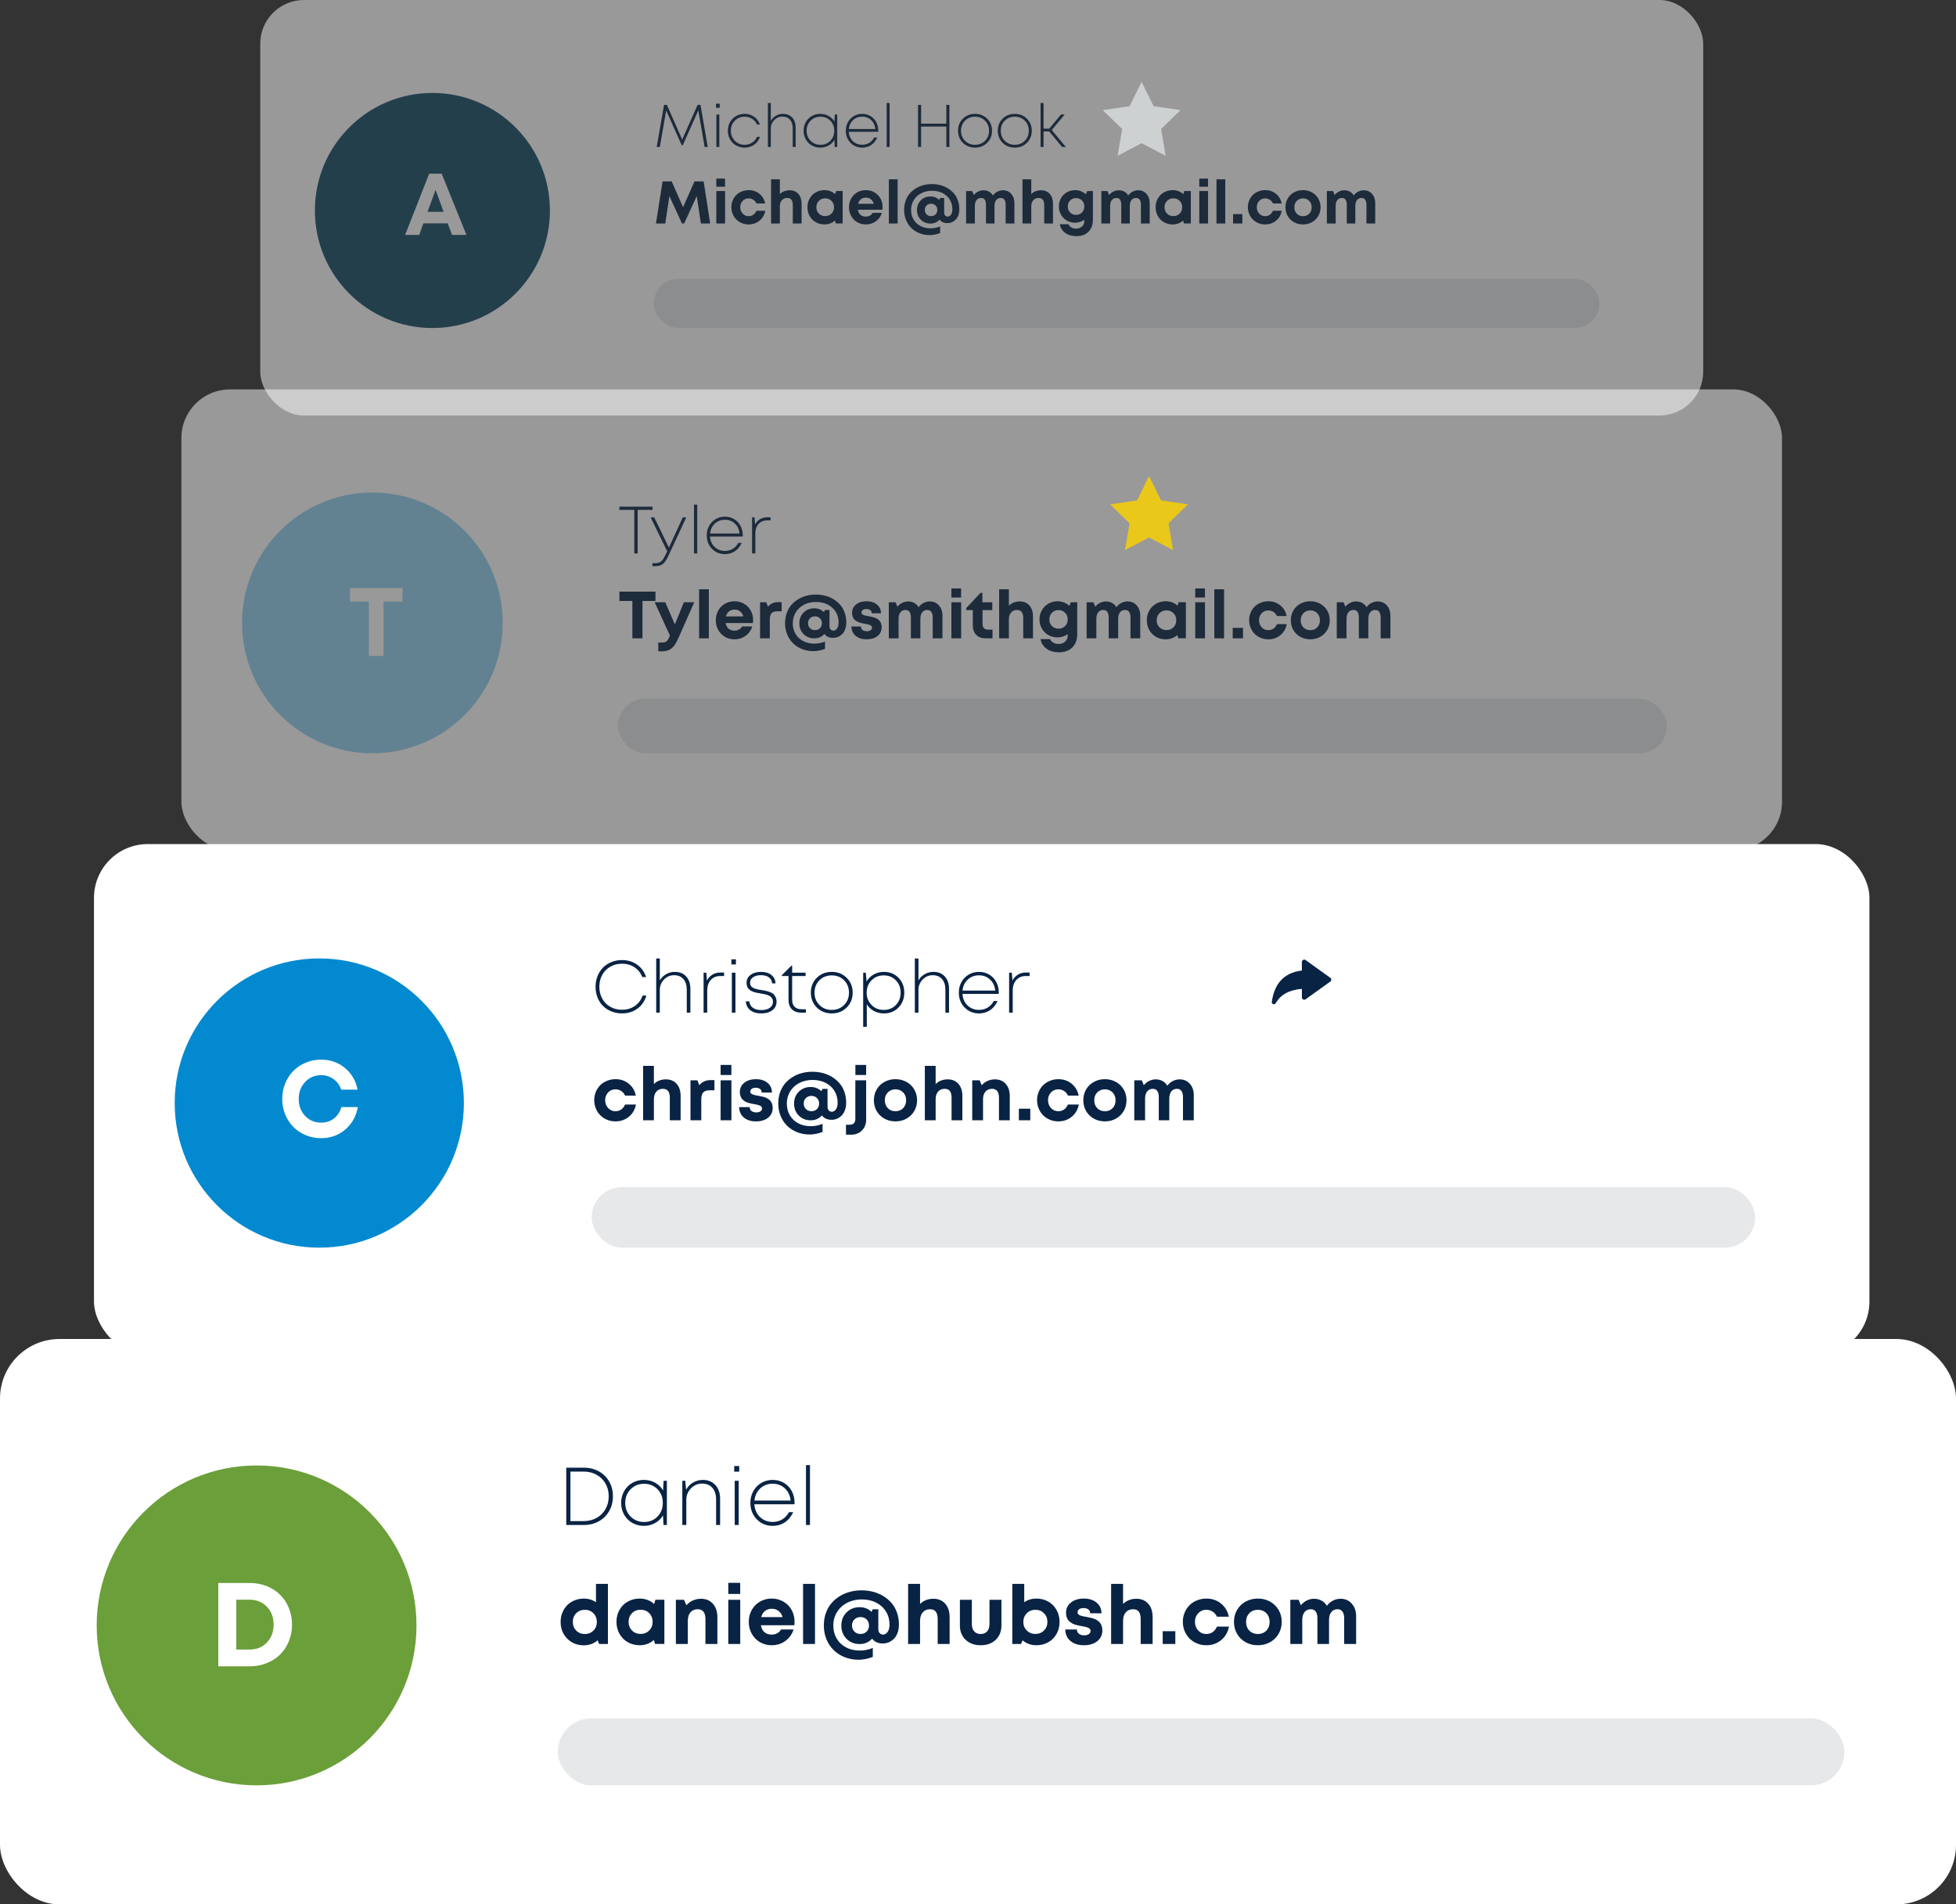
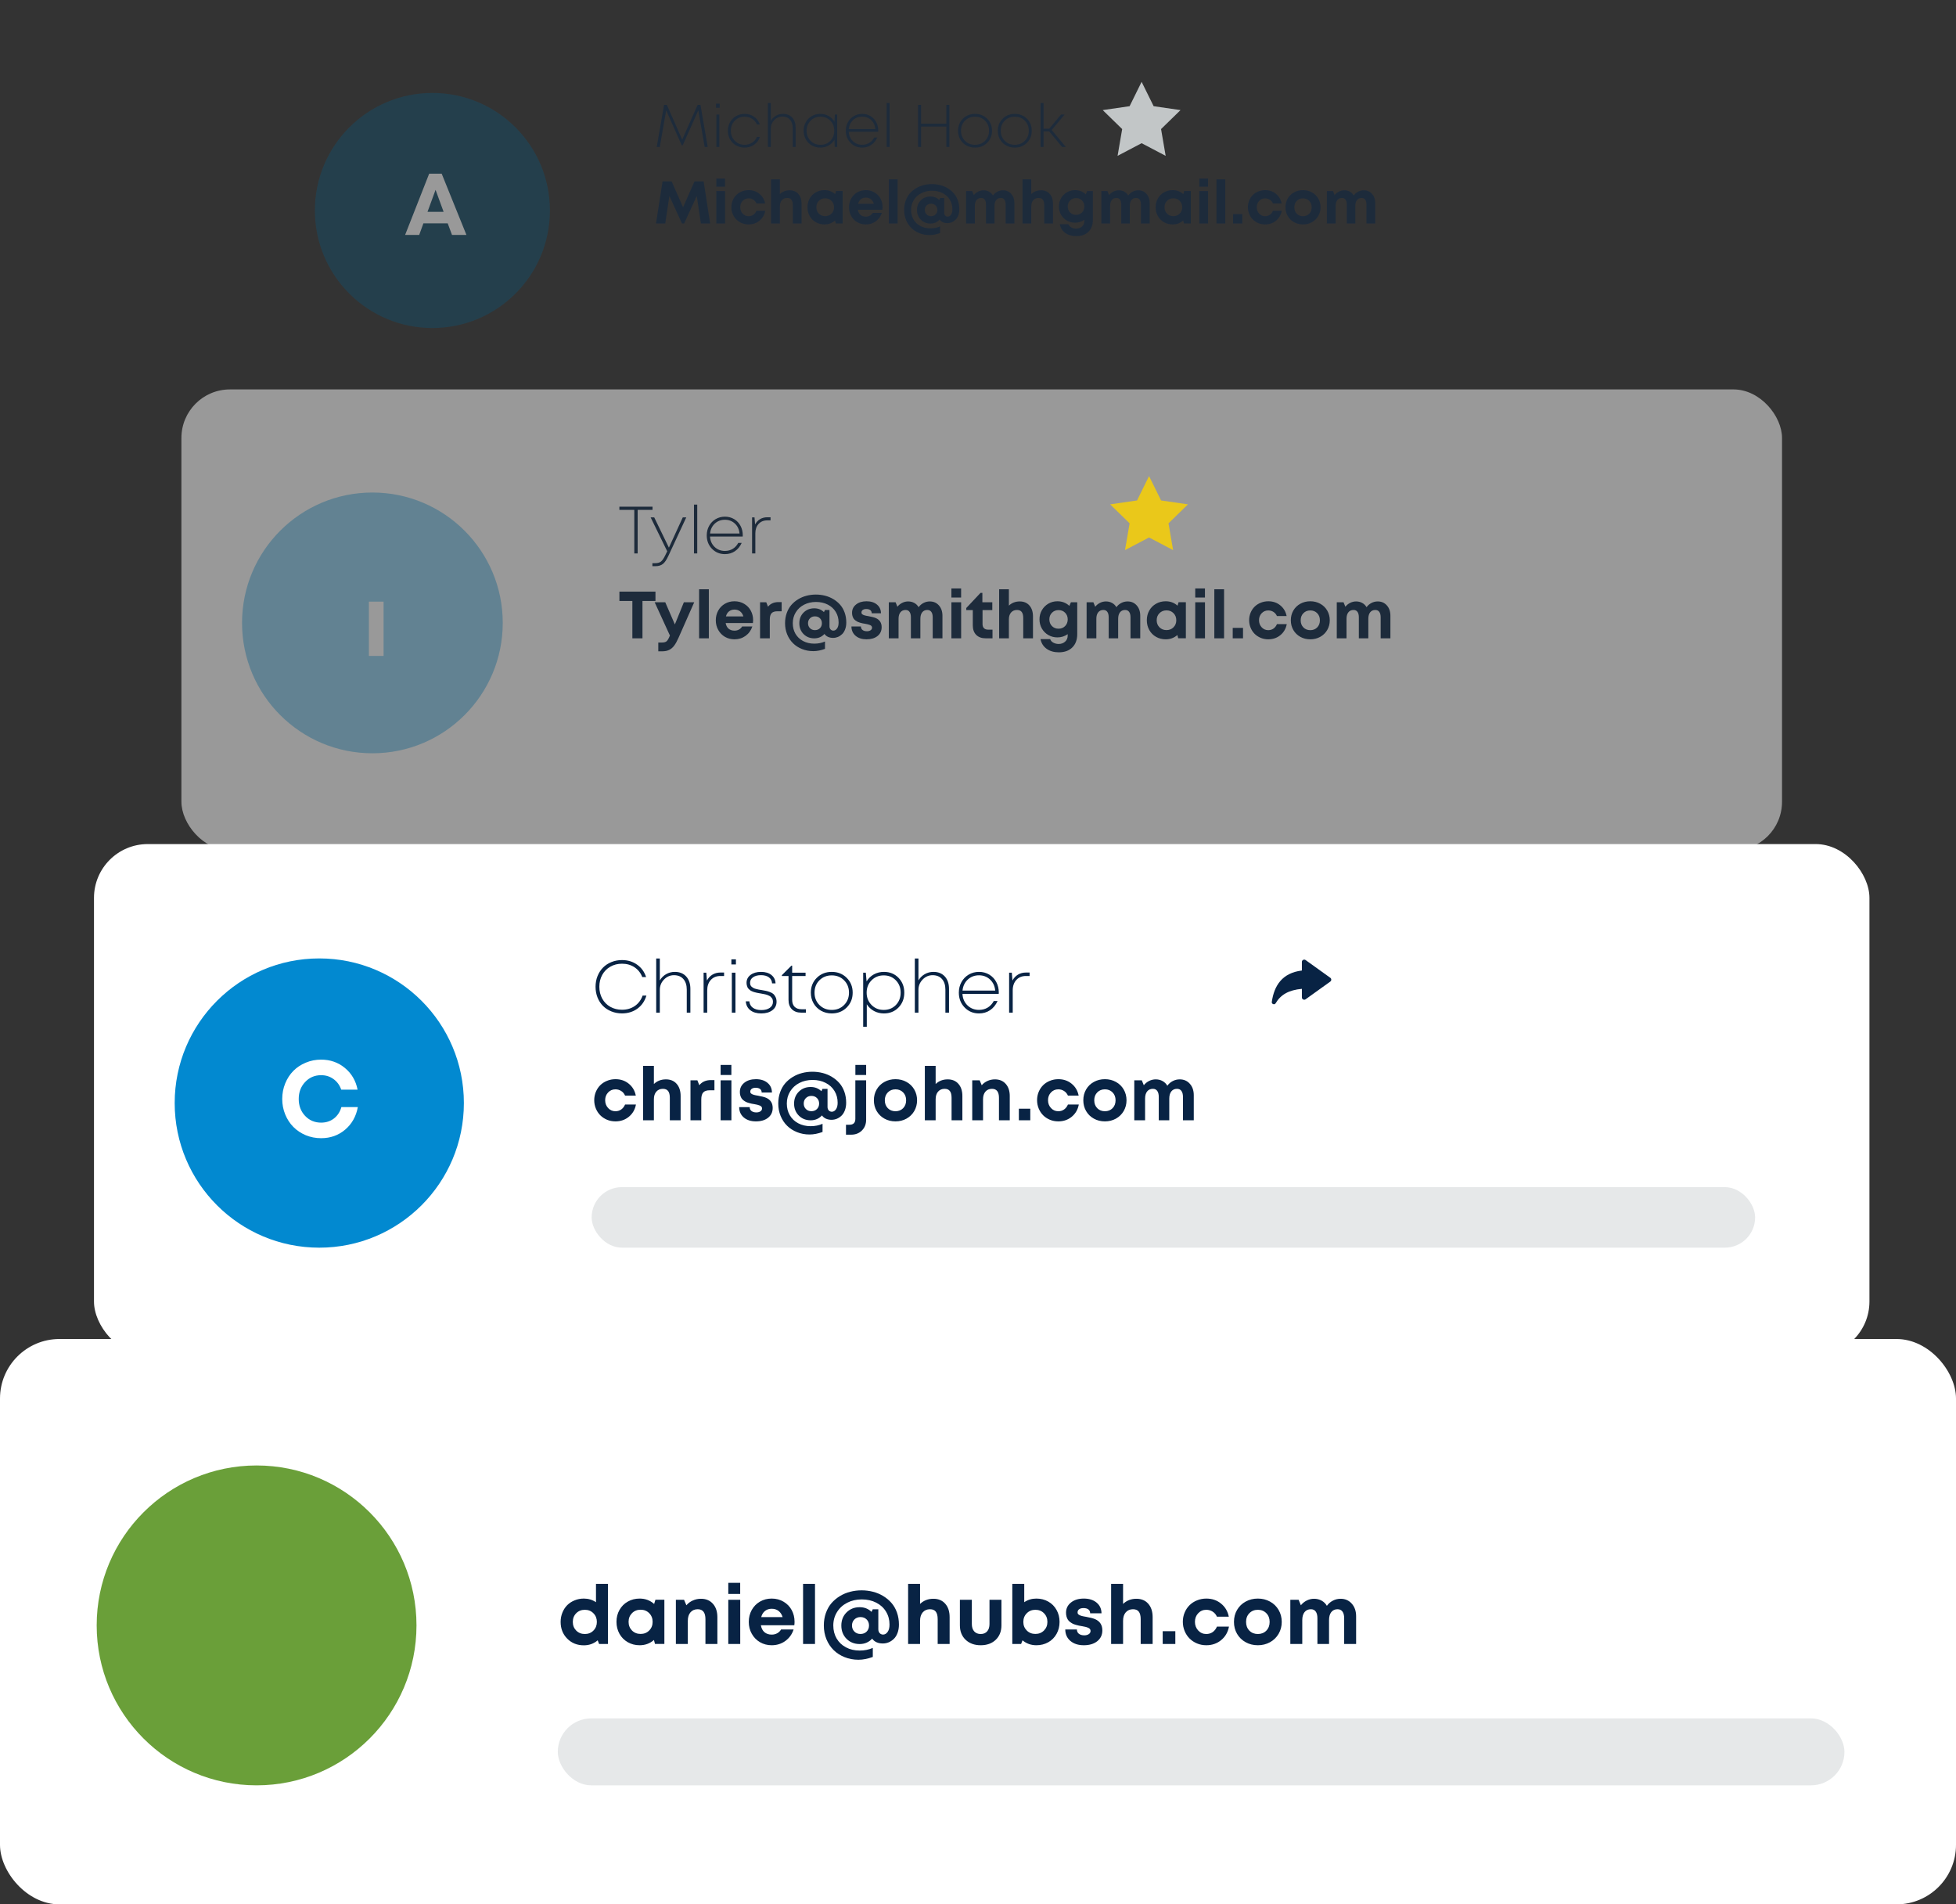
<svg xmlns="http://www.w3.org/2000/svg" width="263" height="256" viewBox="0 0 263 256" fill="none">
  <rect x="0" y="0" width="263" height="256" fill="#333333" stroke="none" />
  <g opacity="0.5">
    <rect x="24.393" y="52.35" width="215.214" height="61.956" rx="6.522" fill="white" />
    <path d="M88.132 79.528V80.789H86.385V85.807H85.027V80.789H83.285V79.528H88.132ZM91.95 80.964H93.342L91.232 85.741C91.03 86.196 90.833 86.55 90.641 86.801C90.451 87.055 90.229 87.243 89.975 87.365C89.721 87.491 89.413 87.554 89.051 87.554H88.513V86.376H88.968C89.277 86.376 89.498 86.319 89.629 86.205C89.763 86.091 89.906 85.848 90.058 85.474L90.076 85.434L88.027 80.964H89.45L90.741 83.941L91.95 80.964ZM93.999 85.807V79.217H95.308V85.807H93.999ZM101.263 83.368C101.263 83.499 101.254 83.628 101.237 83.753H97.572C97.627 84.083 97.759 84.337 97.966 84.515C98.176 84.69 98.44 84.778 98.758 84.778C98.983 84.778 99.185 84.728 99.363 84.629C99.544 84.53 99.684 84.392 99.783 84.217H101.158C100.983 84.746 100.679 85.166 100.247 85.478C99.815 85.788 99.319 85.942 98.758 85.942C98.288 85.942 97.861 85.832 97.475 85.61C97.093 85.385 96.793 85.077 96.574 84.686C96.355 84.295 96.245 83.861 96.245 83.385C96.245 82.907 96.353 82.472 96.569 82.081C96.788 81.689 97.089 81.383 97.471 81.161C97.856 80.939 98.286 80.828 98.758 80.828C99.243 80.828 99.678 80.944 100.063 81.174C100.449 81.402 100.745 81.708 100.952 82.094C101.159 82.479 101.263 82.904 101.263 83.368ZM98.758 81.945C98.469 81.945 98.224 82.025 98.023 82.186C97.822 82.346 97.683 82.571 97.607 82.86H99.954C99.863 82.565 99.714 82.339 99.507 82.181C99.303 82.024 99.053 81.945 98.758 81.945ZM104.669 80.938H105.099V82.172H104.534C104.166 82.172 103.902 82.26 103.741 82.435C103.584 82.607 103.505 82.892 103.505 83.289V85.807H102.196V80.964H103.032L103.264 81.559C103.597 81.145 104.065 80.938 104.669 80.938ZM109.692 79.926C110.124 79.926 110.54 79.977 110.94 80.08C111.342 80.182 111.716 80.338 112.06 80.548C112.408 80.755 112.71 81.006 112.967 81.301C113.224 81.593 113.425 81.943 113.571 82.352C113.717 82.761 113.79 83.203 113.79 83.679C113.79 84.017 113.739 84.322 113.637 84.594C113.538 84.862 113.402 85.08 113.23 85.246C113.06 85.41 112.872 85.535 112.665 85.623C112.457 85.707 112.241 85.75 112.017 85.75C111.763 85.75 111.535 85.704 111.334 85.614C111.132 85.521 110.973 85.389 110.856 85.22C110.492 85.614 110.035 85.811 109.486 85.811C108.908 85.811 108.428 85.62 108.045 85.237C107.666 84.852 107.476 84.369 107.476 83.788C107.476 83.207 107.666 82.727 108.045 82.348C108.428 81.965 108.908 81.774 109.486 81.774C110.003 81.774 110.436 81.945 110.786 82.286L110.918 82.002H111.531V84.191C111.531 84.366 111.58 84.508 111.68 84.616C111.782 84.721 111.906 84.773 112.052 84.773C112.244 84.773 112.409 84.678 112.546 84.489C112.687 84.299 112.757 84.029 112.757 83.679C112.757 83.15 112.63 82.677 112.376 82.26C112.122 81.84 111.763 81.511 111.299 81.275C110.837 81.038 110.311 80.92 109.718 80.92C109.125 80.92 108.591 81.043 108.115 81.288C107.64 81.533 107.267 81.875 106.999 82.313C106.73 82.748 106.596 83.237 106.596 83.779C106.596 84.311 106.717 84.785 106.959 85.203C107.205 85.62 107.546 85.944 107.984 86.174C108.425 86.408 108.925 86.525 109.486 86.525C110.008 86.525 110.489 86.428 110.926 86.236V87.225C110.375 87.43 109.851 87.532 109.355 87.532C108.812 87.532 108.305 87.437 107.835 87.247C107.365 87.06 106.964 86.802 106.631 86.472C106.298 86.145 106.036 85.75 105.843 85.286C105.653 84.819 105.558 84.317 105.558 83.779C105.558 83.289 105.633 82.834 105.782 82.413C105.933 81.99 106.139 81.628 106.399 81.328C106.662 81.027 106.968 80.77 107.319 80.557C107.669 80.344 108.044 80.186 108.444 80.084C108.847 79.979 109.263 79.926 109.692 79.926ZM108.908 84.445C109.083 84.62 109.306 84.708 109.578 84.708C109.849 84.708 110.073 84.622 110.248 84.449C110.423 84.274 110.51 84.051 110.51 83.779C110.51 83.508 110.423 83.286 110.248 83.114C110.073 82.942 109.849 82.856 109.578 82.856C109.306 82.856 109.083 82.943 108.908 83.118C108.733 83.29 108.645 83.511 108.645 83.779C108.645 84.048 108.733 84.27 108.908 84.445ZM116.513 85.942C115.906 85.942 115.416 85.785 115.042 85.47C114.672 85.151 114.485 84.733 114.482 84.213H115.756C115.759 84.42 115.833 84.579 115.979 84.69C116.128 84.801 116.324 84.857 116.566 84.857C116.759 84.857 116.921 84.814 117.052 84.73C117.186 84.645 117.253 84.525 117.253 84.371C117.253 84.292 117.23 84.223 117.183 84.165C117.14 84.106 117.07 84.058 116.973 84.02C116.877 83.979 116.782 83.949 116.689 83.928C116.595 83.905 116.473 83.88 116.321 83.854C116.184 83.831 116.068 83.81 115.975 83.793C115.881 83.772 115.768 83.743 115.633 83.705C115.502 83.667 115.391 83.626 115.301 83.582C115.21 83.536 115.114 83.474 115.012 83.398C114.912 83.323 114.832 83.239 114.771 83.149C114.712 83.055 114.663 82.943 114.622 82.812C114.584 82.68 114.565 82.536 114.565 82.378C114.565 81.92 114.745 81.548 115.104 81.262C115.463 80.973 115.933 80.828 116.513 80.828C117.097 80.828 117.566 80.977 117.919 81.275C118.272 81.57 118.45 81.959 118.453 82.444H117.21C117.207 82.254 117.141 82.111 117.013 82.015C116.887 81.919 116.709 81.87 116.478 81.87C116.277 81.87 116.118 81.913 116.001 81.997C115.887 82.082 115.83 82.194 115.83 82.335C115.83 82.387 115.839 82.435 115.857 82.479C115.877 82.52 115.911 82.556 115.957 82.588C116.007 82.618 116.052 82.644 116.093 82.667C116.137 82.688 116.201 82.71 116.286 82.733C116.373 82.753 116.443 82.769 116.496 82.781C116.551 82.79 116.635 82.805 116.746 82.825C117.215 82.91 117.554 82.997 117.761 83.088C118.284 83.321 118.545 83.73 118.545 84.314C118.545 84.807 118.36 85.203 117.989 85.5C117.618 85.795 117.126 85.942 116.513 85.942ZM125.017 80.85C125.519 80.85 125.927 81.028 126.243 81.384C126.561 81.74 126.72 82.202 126.72 82.768V85.807H125.411V82.987C125.411 82.663 125.348 82.418 125.222 82.251C125.1 82.082 124.92 81.997 124.684 81.997C124.392 81.997 124.163 82.103 123.996 82.313C123.833 82.52 123.751 82.812 123.751 83.188V85.807H122.477V82.987C122.477 82.663 122.416 82.418 122.293 82.251C122.173 82.082 121.997 81.997 121.763 81.997C121.466 81.997 121.234 82.103 121.067 82.313C120.901 82.52 120.818 82.812 120.818 83.188V85.807H119.508V80.964H120.419L120.664 81.564C120.837 81.345 121.05 81.171 121.304 81.043C121.56 80.914 121.829 80.85 122.109 80.85C122.416 80.85 122.692 80.919 122.937 81.056C123.182 81.19 123.375 81.38 123.515 81.625C123.684 81.386 123.9 81.198 124.163 81.06C124.428 80.92 124.713 80.85 125.017 80.85ZM127.924 80.32V79.103H129.229V80.32H127.924ZM127.924 85.807V80.964H129.233V85.807H127.924ZM132.854 84.642H133.45V85.807H132.521C131.99 85.807 131.57 85.653 131.26 85.347C130.954 85.037 130.801 84.614 130.801 84.077V82.015H129.925V81.735L131.838 79.699H132.088V80.964H133.423V82.015H132.11V83.902C132.11 84.138 132.174 84.321 132.302 84.449C132.431 84.578 132.615 84.642 132.854 84.642ZM137.115 80.85C137.66 80.85 138.092 81.031 138.411 81.393C138.732 81.755 138.892 82.246 138.892 82.864V85.807H137.583V83.083C137.583 82.715 137.514 82.442 137.377 82.264C137.243 82.086 137.03 81.997 136.738 81.997C136.408 81.997 136.144 82.111 135.945 82.339C135.75 82.564 135.652 82.872 135.652 83.263V85.807H134.343V79.217H135.652V81.415C136.046 81.038 136.534 80.85 137.115 80.85ZM143.993 80.964H144.843V85.246C144.843 86.002 144.622 86.598 144.181 87.033C143.741 87.471 143.136 87.689 142.369 87.689C141.712 87.689 141.165 87.532 140.727 87.217C140.289 86.901 140.015 86.466 139.904 85.912H141.204C141.274 86.119 141.417 86.28 141.633 86.393C141.852 86.51 142.09 86.569 142.347 86.569C142.688 86.569 142.976 86.465 143.209 86.258C143.443 86.053 143.56 85.779 143.56 85.434V85.251C143.148 85.54 142.687 85.684 142.176 85.684C141.732 85.684 141.325 85.578 140.954 85.365C140.587 85.151 140.296 84.859 140.083 84.489C139.873 84.115 139.768 83.705 139.768 83.258C139.768 82.815 139.873 82.407 140.083 82.037C140.296 81.663 140.587 81.368 140.954 81.152C141.325 80.936 141.732 80.828 142.176 80.828C142.804 80.828 143.339 81.034 143.783 81.446L143.993 80.964ZM142.329 84.515C142.685 84.515 142.98 84.397 143.214 84.16C143.447 83.921 143.564 83.62 143.564 83.258C143.564 82.899 143.447 82.603 143.214 82.37C142.983 82.133 142.688 82.015 142.329 82.015C141.973 82.015 141.678 82.133 141.445 82.37C141.211 82.603 141.095 82.899 141.095 83.258C141.095 83.62 141.21 83.921 141.441 84.16C141.674 84.397 141.97 84.515 142.329 84.515ZM151.612 80.85C152.114 80.85 152.523 81.028 152.838 81.384C153.156 81.74 153.315 82.202 153.315 82.768V85.807H152.006V82.987C152.006 82.663 151.943 82.418 151.818 82.251C151.695 82.082 151.516 81.997 151.279 81.997C150.987 81.997 150.758 82.103 150.592 82.313C150.428 82.52 150.346 82.812 150.346 83.188V85.807H149.072V82.987C149.072 82.663 149.011 82.418 148.888 82.251C148.769 82.082 148.592 81.997 148.359 81.997C148.061 81.997 147.829 82.103 147.662 82.313C147.496 82.52 147.413 82.812 147.413 83.188V85.807H146.104V80.964H147.014L147.26 81.564C147.432 81.345 147.645 81.171 147.899 81.043C148.156 80.914 148.424 80.85 148.705 80.85C149.011 80.85 149.287 80.919 149.532 81.056C149.777 81.19 149.97 81.38 150.11 81.625C150.279 81.386 150.495 81.198 150.758 81.06C151.024 80.92 151.308 80.85 151.612 80.85ZM158.469 80.955H159.449V85.798H158.421L158.307 85.365C157.866 85.75 157.343 85.942 156.739 85.942C156.26 85.942 155.827 85.832 155.439 85.61C155.05 85.388 154.747 85.081 154.528 84.69C154.309 84.296 154.2 83.858 154.2 83.377C154.2 82.898 154.309 82.464 154.528 82.076C154.747 81.685 155.05 81.38 155.439 81.161C155.827 80.939 156.26 80.828 156.739 80.828C157.355 80.828 157.885 81.025 158.329 81.419L158.469 80.955ZM155.898 84.327C156.15 84.578 156.465 84.703 156.844 84.703C157.224 84.703 157.538 84.578 157.786 84.327C158.037 84.076 158.162 83.759 158.162 83.377C158.162 82.994 158.037 82.677 157.786 82.427C157.538 82.175 157.224 82.05 156.844 82.05C156.465 82.05 156.15 82.177 155.898 82.431C155.65 82.682 155.526 82.997 155.526 83.377C155.526 83.756 155.65 84.073 155.898 84.327ZM160.71 80.32V79.103H162.015V80.32H160.71ZM160.71 85.807V80.964H162.02V85.807H160.71ZM163.276 85.807V79.217H164.586V85.807H163.276ZM165.75 85.807V84.406H167.134V85.807H165.75ZM170.527 85.942C170.168 85.942 169.83 85.877 169.511 85.745C169.193 85.611 168.92 85.43 168.693 85.203C168.465 84.975 168.285 84.702 168.154 84.384C168.023 84.066 167.957 83.728 167.957 83.372C167.957 83.016 168.023 82.68 168.154 82.365C168.285 82.05 168.465 81.78 168.693 81.555C168.92 81.33 169.193 81.154 169.511 81.025C169.832 80.894 170.174 80.828 170.536 80.828C171.161 80.828 171.696 81.011 172.143 81.376C172.592 81.738 172.877 82.218 172.997 82.816H171.696C171.591 82.577 171.435 82.391 171.228 82.26C171.021 82.126 170.787 82.059 170.527 82.059C170.174 82.059 169.878 82.186 169.638 82.44C169.402 82.691 169.284 83.003 169.284 83.377C169.284 83.75 169.403 84.067 169.643 84.327C169.882 84.584 170.177 84.712 170.527 84.712C170.793 84.712 171.026 84.642 171.228 84.502C171.429 84.362 171.585 84.162 171.696 83.902H173.014C172.9 84.512 172.614 85.005 172.156 85.382C171.701 85.756 171.158 85.942 170.527 85.942ZM176.18 85.942C175.687 85.942 175.24 85.832 174.84 85.61C174.44 85.388 174.126 85.081 173.899 84.69C173.674 84.299 173.562 83.864 173.562 83.385C173.562 82.901 173.674 82.464 173.899 82.076C174.126 81.685 174.44 81.38 174.84 81.161C175.24 80.939 175.687 80.828 176.18 80.828C176.67 80.828 177.115 80.939 177.515 81.161C177.915 81.38 178.229 81.685 178.457 82.076C178.684 82.467 178.798 82.904 178.798 83.385C178.798 83.864 178.684 84.299 178.457 84.69C178.229 85.081 177.915 85.388 177.515 85.61C177.115 85.832 176.67 85.942 176.18 85.942ZM175.252 84.344C175.494 84.59 175.803 84.712 176.18 84.712C176.556 84.712 176.866 84.59 177.108 84.344C177.35 84.096 177.472 83.776 177.472 83.385C177.472 82.994 177.35 82.676 177.108 82.431C176.866 82.183 176.556 82.059 176.18 82.059C175.803 82.059 175.494 82.183 175.252 82.431C175.009 82.676 174.888 82.994 174.888 83.385C174.888 83.776 175.009 84.096 175.252 84.344ZM185.248 80.85C185.75 80.85 186.159 81.028 186.474 81.384C186.792 81.74 186.951 82.202 186.951 82.768V85.807H185.642V82.987C185.642 82.663 185.579 82.418 185.454 82.251C185.331 82.082 185.152 81.997 184.915 81.997C184.623 81.997 184.394 82.103 184.228 82.313C184.064 82.52 183.982 82.812 183.982 83.188V85.807H182.708V82.987C182.708 82.663 182.647 82.418 182.524 82.251C182.405 82.082 182.228 81.997 181.995 81.997C181.697 81.997 181.465 82.103 181.298 82.313C181.132 82.52 181.049 82.812 181.049 83.188V85.807H179.74V80.964H180.65L180.896 81.564C181.068 81.345 181.281 81.171 181.535 81.043C181.792 80.914 182.06 80.85 182.341 80.85C182.647 80.85 182.923 80.919 183.168 81.056C183.413 81.19 183.606 81.38 183.746 81.625C183.915 81.386 184.131 81.198 184.394 81.06C184.66 80.92 184.944 80.85 185.248 80.85Z" fill="#082344" />
    <path d="M87.738 68.115V68.544H85.737V74.394H85.286V68.544H83.28V68.115H87.738ZM91.805 69.551H92.274L89.857 74.749C89.618 75.268 89.372 75.624 89.121 75.817C88.87 76.013 88.537 76.11 88.123 76.11H87.72V75.707H88.088C88.424 75.707 88.683 75.636 88.867 75.493C89.054 75.35 89.25 75.065 89.454 74.639L89.712 74.105L87.484 69.551H87.965L89.94 73.619L91.805 69.551ZM93.311 74.394V67.835H93.749V74.394H93.311ZM99.871 71.955C99.871 71.993 99.868 72.05 99.862 72.126H95.466C95.501 72.692 95.705 73.156 96.079 73.518C96.455 73.88 96.919 74.061 97.471 74.061C97.865 74.061 98.217 73.968 98.526 73.781C98.836 73.591 99.081 73.326 99.262 72.984H99.726C99.504 73.469 99.199 73.841 98.811 74.1C98.423 74.36 97.976 74.49 97.471 74.49C96.776 74.49 96.196 74.249 95.728 73.768C95.261 73.286 95.028 72.686 95.028 71.968C95.028 71.498 95.135 71.072 95.348 70.69C95.561 70.304 95.854 70.002 96.228 69.783C96.601 69.564 97.016 69.455 97.471 69.455C97.935 69.455 98.351 69.566 98.719 69.788C99.087 70.01 99.37 70.31 99.569 70.69C99.77 71.069 99.871 71.491 99.871 71.955ZM97.471 69.871C96.934 69.871 96.48 70.043 96.109 70.388C95.742 70.732 95.53 71.176 95.475 71.719H99.437C99.385 71.167 99.176 70.722 98.811 70.383C98.446 70.042 97.999 69.871 97.471 69.871ZM103.185 69.534H103.606V69.954H103.155C102.673 69.954 102.286 70.115 101.994 70.436C101.705 70.757 101.561 71.177 101.561 71.697V74.394H101.123V69.551H101.451L101.526 70.506C101.692 70.196 101.915 69.957 102.196 69.788C102.476 69.618 102.806 69.534 103.185 69.534Z" fill="#082344" />
    <circle cx="50.072" cy="83.736" r="17.527" fill="#92D2F1" />
-     <rect opacity="0.1" x="83.088" y="93.926" width="141.031" height="7.337" rx="3.668" fill="#02151F" />
-     <path d="M54.117 79.043V80.878H51.575V88.176H49.601V80.878H47.066V79.043H54.117Z" fill="white" />
+     <path d="M54.117 79.043V80.878H51.575V88.176H49.601V80.878H47.066H54.117Z" fill="white" />
  </g>
  <g opacity="0.5">
-     <rect x="34.991" width="194.019" height="55.854" rx="5.879" fill="white" />
    <path d="M95.488 30.048H94.24L93.684 26.353L91.994 30.036H91.694L90.005 26.357L89.448 30.048H88.201L89.085 24.387H90.313L91.844 27.857L93.38 24.387H94.611L95.488 30.048ZM96.313 25.102V24.004H97.489V25.102H96.313ZM96.313 30.048V25.682H97.493V30.048H96.313ZM100.655 30.17C100.331 30.17 100.026 30.111 99.739 29.992C99.452 29.871 99.206 29.708 99.001 29.503C98.796 29.298 98.634 29.052 98.515 28.765C98.397 28.478 98.338 28.174 98.338 27.853C98.338 27.532 98.397 27.229 98.515 26.945C98.634 26.661 98.796 26.417 99.001 26.215C99.206 26.012 99.452 25.853 99.739 25.737C100.028 25.619 100.336 25.56 100.663 25.56C101.226 25.56 101.709 25.724 102.111 26.053C102.516 26.379 102.773 26.812 102.881 27.352H101.709C101.614 27.136 101.473 26.969 101.286 26.85C101.099 26.729 100.889 26.669 100.655 26.669C100.336 26.669 100.069 26.783 99.853 27.012C99.64 27.238 99.534 27.52 99.534 27.857C99.534 28.194 99.641 28.479 99.857 28.713C100.073 28.945 100.339 29.061 100.655 29.061C100.894 29.061 101.105 28.998 101.286 28.871C101.468 28.745 101.609 28.565 101.709 28.331H102.897C102.794 28.881 102.536 29.325 102.123 29.665C101.713 30.002 101.223 30.17 100.655 30.17ZM106.177 25.579C106.669 25.579 107.059 25.742 107.345 26.069C107.635 26.395 107.78 26.837 107.78 27.395V30.048H106.599V27.592C106.599 27.261 106.537 27.015 106.414 26.854C106.293 26.694 106.101 26.613 105.837 26.613C105.54 26.613 105.302 26.716 105.123 26.921C104.947 27.124 104.859 27.402 104.859 27.754V30.048H103.678V24.107H104.859V26.088C105.214 25.749 105.653 25.579 106.177 25.579ZM112.418 25.674H113.302V30.04H112.374L112.272 29.649C111.874 29.996 111.403 30.17 110.858 30.17C110.427 30.17 110.036 30.07 109.686 29.87C109.336 29.67 109.062 29.394 108.865 29.041C108.668 28.686 108.569 28.291 108.569 27.857C108.569 27.425 108.668 27.035 108.865 26.684C109.062 26.332 109.336 26.057 109.686 25.86C110.036 25.66 110.427 25.56 110.858 25.56C111.414 25.56 111.891 25.737 112.291 26.092L112.418 25.674ZM110.101 28.713C110.327 28.94 110.611 29.053 110.953 29.053C111.295 29.053 111.578 28.94 111.802 28.713C112.028 28.487 112.141 28.202 112.141 27.857C112.141 27.512 112.028 27.227 111.802 27C111.578 26.774 111.295 26.661 110.953 26.661C110.611 26.661 110.327 26.775 110.101 27.004C109.877 27.231 109.765 27.515 109.765 27.857C109.765 28.199 109.877 28.485 110.101 28.713ZM118.674 27.849C118.674 27.967 118.666 28.083 118.65 28.196H115.347C115.397 28.494 115.515 28.723 115.702 28.883C115.891 29.041 116.129 29.12 116.416 29.12C116.619 29.12 116.801 29.075 116.961 28.986C117.124 28.896 117.251 28.773 117.34 28.615H118.579C118.422 29.091 118.148 29.47 117.758 29.752C117.369 30.031 116.922 30.17 116.416 30.17C115.993 30.17 115.607 30.07 115.26 29.87C114.915 29.667 114.644 29.39 114.447 29.037C114.249 28.684 114.151 28.294 114.151 27.865C114.151 27.433 114.248 27.041 114.443 26.689C114.64 26.336 114.911 26.06 115.256 25.86C115.603 25.66 115.99 25.56 116.416 25.56C116.853 25.56 117.245 25.663 117.593 25.871C117.94 26.077 118.207 26.353 118.394 26.7C118.581 27.048 118.674 27.431 118.674 27.849ZM116.416 26.566C116.156 26.566 115.935 26.639 115.753 26.783C115.572 26.928 115.447 27.131 115.378 27.391H117.494C117.412 27.125 117.278 26.921 117.091 26.779C116.907 26.637 116.682 26.566 116.416 26.566ZM119.515 30.048V24.107H120.695V30.048H119.515ZM125.294 24.746C125.683 24.746 126.058 24.793 126.419 24.885C126.782 24.977 127.119 25.117 127.429 25.307C127.743 25.494 128.015 25.72 128.246 25.986C128.478 26.249 128.66 26.565 128.791 26.933C128.923 27.302 128.989 27.7 128.989 28.129C128.989 28.434 128.942 28.709 128.85 28.954C128.761 29.196 128.639 29.392 128.483 29.542C128.331 29.69 128.161 29.803 127.974 29.882C127.787 29.958 127.593 29.996 127.39 29.996C127.161 29.996 126.956 29.956 126.774 29.874C126.593 29.79 126.449 29.671 126.344 29.519C126.015 29.874 125.603 30.052 125.108 30.052C124.587 30.052 124.154 29.879 123.81 29.535C123.468 29.187 123.297 28.752 123.297 28.228C123.297 27.704 123.468 27.271 123.81 26.929C124.154 26.584 124.587 26.412 125.108 26.412C125.574 26.412 125.965 26.566 126.281 26.874L126.399 26.617H126.952V28.591C126.952 28.749 126.996 28.877 127.086 28.974C127.178 29.069 127.29 29.116 127.421 29.116C127.595 29.116 127.744 29.031 127.868 28.86C127.994 28.689 128.057 28.445 128.057 28.129C128.057 27.653 127.943 27.227 127.714 26.85C127.485 26.471 127.161 26.175 126.743 25.962C126.327 25.749 125.852 25.642 125.318 25.642C124.783 25.642 124.302 25.753 123.873 25.974C123.444 26.195 123.108 26.503 122.866 26.898C122.624 27.29 122.503 27.731 122.503 28.22C122.503 28.699 122.612 29.127 122.831 29.503C123.052 29.879 123.36 30.171 123.754 30.379C124.152 30.59 124.603 30.695 125.108 30.695C125.579 30.695 126.012 30.608 126.407 30.434V31.327C125.91 31.511 125.437 31.603 124.99 31.603C124.5 31.603 124.044 31.517 123.62 31.346C123.197 31.178 122.835 30.945 122.535 30.648C122.235 30.353 121.998 29.996 121.824 29.578C121.653 29.157 121.568 28.704 121.568 28.22C121.568 27.778 121.635 27.367 121.769 26.988C121.906 26.607 122.091 26.281 122.325 26.01C122.562 25.738 122.839 25.507 123.154 25.315C123.47 25.123 123.808 24.981 124.169 24.889C124.532 24.794 124.907 24.746 125.294 24.746ZM124.587 28.82C124.745 28.978 124.946 29.057 125.191 29.057C125.436 29.057 125.637 28.979 125.795 28.824C125.953 28.666 126.032 28.465 126.032 28.22C126.032 27.975 125.953 27.775 125.795 27.62C125.637 27.465 125.436 27.387 125.191 27.387C124.946 27.387 124.745 27.466 124.587 27.624C124.429 27.779 124.35 27.978 124.35 28.22C124.35 28.462 124.429 28.662 124.587 28.82ZM134.862 25.579C135.315 25.579 135.683 25.74 135.967 26.061C136.254 26.382 136.398 26.798 136.398 27.308V30.048H135.217V27.506C135.217 27.213 135.161 26.992 135.048 26.842C134.937 26.69 134.775 26.613 134.562 26.613C134.299 26.613 134.092 26.708 133.942 26.898C133.795 27.084 133.721 27.348 133.721 27.687V30.048H132.573V27.506C132.573 27.213 132.517 26.992 132.407 26.842C132.299 26.69 132.14 26.613 131.929 26.613C131.661 26.613 131.452 26.708 131.302 26.898C131.152 27.084 131.077 27.348 131.077 27.687V30.048H129.896V25.682H130.717L130.939 26.223C131.094 26.025 131.286 25.869 131.515 25.753C131.746 25.637 131.989 25.579 132.241 25.579C132.517 25.579 132.766 25.641 132.987 25.765C133.208 25.886 133.382 26.057 133.508 26.278C133.661 26.062 133.856 25.892 134.092 25.769C134.332 25.642 134.588 25.579 134.862 25.579ZM139.982 25.579C140.474 25.579 140.863 25.742 141.15 26.069C141.44 26.395 141.584 26.837 141.584 27.395V30.048H140.404V27.592C140.404 27.261 140.342 27.015 140.219 26.854C140.098 26.694 139.906 26.613 139.642 26.613C139.345 26.613 139.107 26.716 138.928 26.921C138.752 27.124 138.663 27.402 138.663 27.754V30.048H137.483V24.107H138.663V26.088C139.019 25.749 139.458 25.579 139.982 25.579ZM146.183 25.682H146.949V29.542C146.949 30.224 146.75 30.761 146.353 31.153C145.955 31.548 145.411 31.745 144.719 31.745C144.127 31.745 143.633 31.603 143.238 31.319C142.844 31.035 142.596 30.642 142.496 30.142H143.669C143.732 30.329 143.861 30.474 144.055 30.577C144.253 30.682 144.467 30.735 144.699 30.735C145.007 30.735 145.266 30.641 145.477 30.454C145.687 30.27 145.792 30.023 145.792 29.712V29.546C145.421 29.807 145.005 29.937 144.545 29.937C144.145 29.937 143.778 29.841 143.444 29.649C143.112 29.457 142.85 29.194 142.658 28.86C142.469 28.523 142.374 28.153 142.374 27.75C142.374 27.35 142.469 26.983 142.658 26.649C142.85 26.312 143.112 26.046 143.444 25.852C143.778 25.657 144.145 25.56 144.545 25.56C145.111 25.56 145.594 25.745 145.994 26.116L146.183 25.682ZM144.683 28.883C145.004 28.883 145.27 28.777 145.48 28.564C145.691 28.348 145.796 28.077 145.796 27.75C145.796 27.427 145.691 27.16 145.48 26.949C145.273 26.736 145.007 26.629 144.683 26.629C144.362 26.629 144.096 26.736 143.886 26.949C143.675 27.16 143.57 27.427 143.57 27.75C143.57 28.077 143.674 28.348 143.882 28.564C144.092 28.777 144.359 28.883 144.683 28.883ZM153.051 25.579C153.504 25.579 153.872 25.74 154.157 26.061C154.444 26.382 154.587 26.798 154.587 27.308V30.048H153.407V27.506C153.407 27.213 153.35 26.992 153.237 26.842C153.126 26.69 152.965 26.613 152.751 26.613C152.488 26.613 152.282 26.708 152.132 26.898C151.984 27.084 151.911 27.348 151.911 27.687V30.048H150.762V27.506C150.762 27.213 150.707 26.992 150.596 26.842C150.488 26.69 150.329 26.613 150.119 26.613C149.85 26.613 149.641 26.708 149.491 26.898C149.341 27.084 149.266 27.348 149.266 27.687V30.048H148.086V25.682H148.907L149.128 26.223C149.283 26.025 149.475 25.869 149.704 25.753C149.936 25.637 150.178 25.579 150.43 25.579C150.707 25.579 150.955 25.641 151.176 25.765C151.398 25.886 151.571 26.057 151.698 26.278C151.85 26.062 152.045 25.892 152.282 25.769C152.521 25.642 152.778 25.579 153.051 25.579ZM159.233 25.674H160.117V30.04H159.19L159.087 29.649C158.69 29.996 158.218 30.17 157.674 30.17C157.242 30.17 156.851 30.07 156.501 29.87C156.151 29.67 155.878 29.394 155.68 29.041C155.483 28.686 155.384 28.291 155.384 27.857C155.384 27.425 155.483 27.035 155.68 26.684C155.878 26.332 156.151 26.057 156.501 25.86C156.851 25.66 157.242 25.56 157.674 25.56C158.229 25.56 158.707 25.737 159.107 26.092L159.233 25.674ZM156.916 28.713C157.142 28.94 157.426 29.053 157.768 29.053C158.111 29.053 158.393 28.94 158.617 28.713C158.843 28.487 158.957 28.202 158.957 27.857C158.957 27.512 158.843 27.227 158.617 27C158.393 26.774 158.111 26.661 157.768 26.661C157.426 26.661 157.142 26.775 156.916 27.004C156.692 27.231 156.58 27.515 156.58 27.857C156.58 28.199 156.692 28.485 156.916 28.713ZM161.254 25.102V24.004H162.43V25.102H161.254ZM161.254 30.048V25.682H162.434V30.048H161.254ZM163.567 30.048V24.107H164.747V30.048H163.567ZM165.797 30.048V28.785H167.045V30.048H165.797ZM170.104 30.17C169.78 30.17 169.475 30.111 169.188 29.992C168.901 29.871 168.655 29.708 168.45 29.503C168.245 29.298 168.083 29.052 167.964 28.765C167.846 28.478 167.787 28.174 167.787 27.853C167.787 27.532 167.846 27.229 167.964 26.945C168.083 26.661 168.245 26.417 168.45 26.215C168.655 26.012 168.901 25.853 169.188 25.737C169.478 25.619 169.785 25.56 170.112 25.56C170.675 25.56 171.158 25.724 171.56 26.053C171.966 26.379 172.222 26.812 172.33 27.352H171.158C171.063 27.136 170.922 26.969 170.735 26.85C170.549 26.729 170.338 26.669 170.104 26.669C169.785 26.669 169.518 26.783 169.303 27.012C169.089 27.238 168.983 27.52 168.983 27.857C168.983 28.194 169.091 28.479 169.307 28.713C169.522 28.945 169.788 29.061 170.104 29.061C170.343 29.061 170.554 28.998 170.735 28.871C170.917 28.745 171.058 28.565 171.158 28.331H172.346C172.243 28.881 171.985 29.325 171.572 29.665C171.162 30.002 170.672 30.17 170.104 30.17ZM175.2 30.17C174.755 30.17 174.353 30.07 173.992 29.87C173.631 29.67 173.349 29.394 173.143 29.041C172.941 28.689 172.839 28.296 172.839 27.865C172.839 27.428 172.941 27.035 173.143 26.684C173.349 26.332 173.631 26.057 173.992 25.86C174.353 25.66 174.755 25.56 175.2 25.56C175.642 25.56 176.043 25.66 176.404 25.86C176.764 26.057 177.047 26.332 177.252 26.684C177.458 27.037 177.56 27.431 177.56 27.865C177.56 28.296 177.458 28.689 177.252 29.041C177.047 29.394 176.764 29.67 176.404 29.87C176.043 30.07 175.642 30.17 175.2 30.17ZM174.363 28.729C174.581 28.95 174.86 29.061 175.2 29.061C175.539 29.061 175.818 28.95 176.037 28.729C176.255 28.506 176.364 28.217 176.364 27.865C176.364 27.512 176.255 27.225 176.037 27.004C175.818 26.781 175.539 26.669 175.2 26.669C174.86 26.669 174.581 26.781 174.363 27.004C174.145 27.225 174.035 27.512 174.035 27.865C174.035 28.217 174.145 28.506 174.363 28.729ZM183.375 25.579C183.827 25.579 184.196 25.74 184.48 26.061C184.767 26.382 184.91 26.798 184.91 27.308V30.048H183.73V27.506C183.73 27.213 183.673 26.992 183.56 26.842C183.45 26.69 183.288 26.613 183.075 26.613C182.812 26.613 182.605 26.708 182.455 26.898C182.308 27.084 182.234 27.348 182.234 27.687V30.048H181.085V27.506C181.085 27.213 181.03 26.992 180.92 26.842C180.812 26.69 180.652 26.613 180.442 26.613C180.174 26.613 179.964 26.708 179.814 26.898C179.664 27.084 179.589 27.348 179.589 27.687V30.048H178.409V25.682H179.23L179.451 26.223C179.606 26.025 179.799 25.869 180.027 25.753C180.259 25.637 180.501 25.579 180.754 25.579C181.03 25.579 181.279 25.641 181.5 25.765C181.721 25.886 181.895 26.057 182.021 26.278C182.173 26.062 182.368 25.892 182.605 25.769C182.845 25.642 183.101 25.579 183.375 25.579Z" fill="#082344" />
    <path d="M95.16 19.759H94.746L93.893 14.84L91.797 19.538H91.667L89.575 14.848L88.714 19.759H88.299L89.286 14.098H89.665L91.726 18.768L93.798 14.098H94.185L95.16 19.759ZM96.273 14.493V13.932H96.77V14.493H96.273ZM96.324 19.759V15.393H96.719V19.759H96.324ZM100.118 19.846C99.699 19.846 99.318 19.747 98.973 19.549C98.628 19.352 98.357 19.081 98.16 18.736C97.965 18.389 97.868 18.002 97.868 17.576C97.868 17.149 97.965 16.763 98.16 16.415C98.357 16.068 98.627 15.797 98.969 15.602C99.314 15.405 99.697 15.306 100.118 15.306C100.61 15.306 101.039 15.436 101.405 15.697C101.773 15.955 102.031 16.303 102.178 16.743H101.784C101.639 16.414 101.418 16.156 101.12 15.969C100.826 15.783 100.491 15.689 100.118 15.689C99.589 15.689 99.148 15.869 98.796 16.23C98.445 16.59 98.27 17.039 98.27 17.576C98.27 18.11 98.447 18.559 98.799 18.922C99.155 19.282 99.594 19.463 100.118 19.463C100.491 19.463 100.824 19.369 101.116 19.182C101.411 18.996 101.635 18.734 101.788 18.397H102.19C102.035 18.842 101.772 19.194 101.401 19.455C101.032 19.715 100.605 19.846 100.118 19.846ZM105.281 15.306C105.805 15.306 106.219 15.473 106.524 15.807C106.83 16.142 106.982 16.594 106.982 17.165V19.759H106.587V17.248C106.587 16.753 106.464 16.367 106.216 16.088C105.972 15.809 105.63 15.669 105.19 15.669C104.769 15.669 104.406 15.827 104.101 16.143C103.795 16.456 103.643 16.831 103.643 17.268V19.759H103.248V13.846H103.643V16.238C103.809 15.954 104.036 15.727 104.326 15.559C104.615 15.39 104.934 15.306 105.281 15.306ZM112.248 15.393H112.572V19.759H112.236L112.189 18.811C111.997 19.132 111.735 19.385 111.403 19.569C111.072 19.753 110.701 19.846 110.29 19.846C109.872 19.846 109.491 19.747 109.149 19.549C108.807 19.352 108.539 19.081 108.344 18.736C108.149 18.389 108.052 18.002 108.052 17.576C108.052 17.149 108.149 16.764 108.344 16.419C108.539 16.072 108.807 15.8 109.149 15.602C109.491 15.405 109.872 15.306 110.29 15.306C110.703 15.306 111.076 15.398 111.407 15.582C111.739 15.767 112.001 16.021 112.193 16.344L112.248 15.393ZM110.318 19.463C110.852 19.463 111.294 19.285 111.644 18.93C111.994 18.572 112.169 18.121 112.169 17.576C112.169 17.031 111.994 16.581 111.644 16.226C111.294 15.868 110.852 15.689 110.318 15.689C109.786 15.689 109.343 15.869 108.987 16.23C108.632 16.59 108.455 17.039 108.455 17.576C108.455 18.115 108.632 18.565 108.987 18.926C109.343 19.284 109.786 19.463 110.318 19.463ZM118.09 17.56C118.09 17.594 118.087 17.646 118.082 17.714H114.119C114.151 18.224 114.335 18.643 114.672 18.969C115.011 19.296 115.429 19.459 115.927 19.459C116.282 19.459 116.599 19.375 116.878 19.206C117.157 19.035 117.378 18.796 117.541 18.488H117.96C117.76 18.924 117.485 19.26 117.135 19.494C116.785 19.729 116.382 19.846 115.927 19.846C115.301 19.846 114.777 19.628 114.356 19.194C113.935 18.76 113.724 18.219 113.724 17.572C113.724 17.148 113.82 16.764 114.012 16.419C114.204 16.072 114.469 15.8 114.806 15.602C115.143 15.405 115.516 15.306 115.927 15.306C116.345 15.306 116.72 15.406 117.052 15.606C117.383 15.806 117.639 16.077 117.818 16.419C117.999 16.761 118.09 17.142 118.09 17.56ZM115.927 15.681C115.443 15.681 115.033 15.836 114.699 16.147C114.368 16.457 114.177 16.857 114.127 17.347H117.699C117.652 16.849 117.464 16.448 117.135 16.143C116.806 15.835 116.403 15.681 115.927 15.681ZM119.219 19.759V13.846H119.614V19.759H119.219ZM127.244 14.098H127.654V19.759H127.244V17.015H123.849V19.759H123.439V14.098H123.849V16.625H127.244V14.098ZM131.1 19.846C130.671 19.846 130.282 19.748 129.932 19.553C129.585 19.356 129.311 19.085 129.111 18.74C128.914 18.393 128.815 18.005 128.815 17.576C128.815 16.923 129.032 16.382 129.466 15.954C129.903 15.522 130.448 15.306 131.1 15.306C131.753 15.306 132.296 15.522 132.731 15.954C133.167 16.385 133.386 16.926 133.386 17.576C133.386 18.226 133.167 18.767 132.731 19.198C132.296 19.63 131.753 19.846 131.1 19.846ZM131.1 19.463C131.642 19.463 132.091 19.284 132.446 18.926C132.804 18.568 132.983 18.118 132.983 17.576C132.983 17.034 132.804 16.584 132.446 16.226C132.091 15.868 131.642 15.689 131.1 15.689C130.558 15.689 130.108 15.868 129.75 16.226C129.395 16.581 129.217 17.031 129.217 17.576C129.217 18.118 129.396 18.568 129.754 18.926C130.112 19.284 130.561 19.463 131.1 19.463ZM136.445 19.846C136.016 19.846 135.627 19.748 135.277 19.553C134.929 19.356 134.656 19.085 134.456 18.74C134.258 18.393 134.16 18.005 134.16 17.576C134.16 16.923 134.377 16.382 134.811 15.954C135.248 15.522 135.792 15.306 136.445 15.306C137.098 15.306 137.641 15.522 138.075 15.954C138.512 16.385 138.731 16.926 138.731 17.576C138.731 18.226 138.512 18.767 138.075 19.198C137.641 19.63 137.098 19.846 136.445 19.846ZM136.445 19.463C136.987 19.463 137.436 19.284 137.791 18.926C138.149 18.568 138.328 18.118 138.328 17.576C138.328 17.034 138.149 16.584 137.791 16.226C137.436 15.868 136.987 15.689 136.445 15.689C135.903 15.689 135.453 15.868 135.095 16.226C134.74 16.581 134.562 17.031 134.562 17.576C134.562 18.118 134.741 18.568 135.099 18.926C135.457 19.284 135.906 19.463 136.445 19.463ZM142.812 19.759L141.071 17.667H140.313V19.759H139.915V13.846H140.313V17.296H141.079L142.662 15.393H143.152L141.415 17.481L143.313 19.759H142.812Z" fill="#082344" />
    <circle cx="58.14" cy="28.295" r="15.801" fill="#164B65" />
-     <rect opacity="0.1" x="87.905" y="37.481" width="127.141" height="6.614" rx="3.307" fill="#02151F" />
    <path d="M60.775 31.578L60.199 30.026H56.93L56.366 31.578H54.472L57.706 23.347H59.388L62.715 31.578H60.775ZM58.565 25.522L57.483 28.474H59.646L58.565 25.522Z" fill="white" />
  </g>
  <rect x="12.637" y="113.467" width="238.725" height="68.724" rx="7.234" fill="white" />
  <path d="M82.749 150.745C82.35 150.745 81.975 150.672 81.622 150.527C81.269 150.378 80.966 150.177 80.714 149.925C80.461 149.672 80.262 149.369 80.116 149.016C79.971 148.663 79.898 148.289 79.898 147.894C79.898 147.499 79.971 147.127 80.116 146.777C80.262 146.428 80.461 146.128 80.714 145.879C80.966 145.629 81.269 145.434 81.622 145.291C81.978 145.145 82.357 145.073 82.758 145.073C83.451 145.073 84.045 145.275 84.541 145.68C85.04 146.081 85.355 146.614 85.488 147.278H84.045C83.929 147.012 83.756 146.806 83.526 146.661C83.296 146.512 83.037 146.437 82.749 146.437C82.357 146.437 82.028 146.578 81.763 146.86C81.5 147.138 81.369 147.485 81.369 147.899C81.369 148.314 81.502 148.665 81.768 148.953C82.033 149.238 82.36 149.381 82.749 149.381C83.043 149.381 83.302 149.303 83.526 149.147C83.749 148.992 83.922 148.77 84.045 148.482H85.507C85.381 149.159 85.064 149.706 84.555 150.124C84.05 150.538 83.448 150.745 82.749 150.745ZM89.543 145.097C90.149 145.097 90.628 145.298 90.981 145.699C91.337 146.101 91.515 146.645 91.515 147.331V150.595H90.063V147.574C90.063 147.166 89.987 146.863 89.835 146.666C89.686 146.468 89.45 146.369 89.126 146.369C88.76 146.369 88.467 146.496 88.247 146.748C88.03 146.997 87.921 147.339 87.921 147.773V150.595H86.469V143.285H87.921V145.723C88.358 145.306 88.899 145.097 89.543 145.097ZM95.585 145.194H96.061V146.564H95.435C95.027 146.564 94.734 146.661 94.556 146.855C94.381 147.046 94.293 147.362 94.293 147.802V150.595H92.841V145.223H93.769L94.026 145.884C94.395 145.424 94.915 145.194 95.585 145.194ZM96.892 144.509V143.159H98.339V144.509H96.892ZM96.892 150.595V145.223H98.344V150.595H96.892ZM101.642 150.745C100.968 150.745 100.424 150.571 100.01 150.221C99.599 149.868 99.391 149.403 99.388 148.827H100.802C100.805 149.057 100.887 149.233 101.049 149.356C101.214 149.479 101.431 149.541 101.7 149.541C101.914 149.541 102.094 149.494 102.239 149.4C102.388 149.306 102.463 149.173 102.463 149.002C102.463 148.914 102.437 148.838 102.385 148.773C102.336 148.709 102.259 148.655 102.152 148.613C102.045 148.568 101.94 148.534 101.836 148.511C101.733 148.485 101.597 148.458 101.428 148.429C101.276 148.403 101.148 148.38 101.044 148.361C100.941 148.338 100.815 148.306 100.666 148.263C100.52 148.221 100.397 148.176 100.297 148.127C100.196 148.076 100.089 148.008 99.976 147.924C99.866 147.839 99.777 147.747 99.709 147.647C99.644 147.543 99.589 147.418 99.544 147.273C99.502 147.127 99.481 146.967 99.481 146.792C99.481 146.284 99.68 145.871 100.078 145.553C100.476 145.233 100.998 145.073 101.642 145.073C102.289 145.073 102.809 145.238 103.201 145.568C103.593 145.895 103.79 146.327 103.793 146.865H102.414C102.411 146.654 102.338 146.496 102.196 146.389C102.056 146.282 101.859 146.228 101.603 146.228C101.38 146.228 101.203 146.275 101.074 146.369C100.947 146.463 100.884 146.588 100.884 146.743C100.884 146.802 100.894 146.855 100.913 146.904C100.936 146.949 100.973 146.989 101.025 147.025C101.08 147.057 101.13 147.087 101.176 147.112C101.224 147.135 101.295 147.159 101.389 147.185C101.486 147.208 101.564 147.226 101.622 147.239C101.684 147.248 101.776 147.265 101.899 147.287C102.421 147.381 102.796 147.478 103.026 147.579C103.606 147.838 103.895 148.291 103.895 148.939C103.895 149.486 103.69 149.925 103.279 150.255C102.867 150.582 102.322 150.745 101.642 150.745ZM109.228 144.072C109.708 144.072 110.169 144.129 110.613 144.242C111.059 144.355 111.474 144.529 111.856 144.762C112.241 144.992 112.576 145.27 112.861 145.597C113.146 145.921 113.37 146.309 113.532 146.763C113.693 147.216 113.774 147.707 113.774 148.234C113.774 148.61 113.718 148.948 113.604 149.249C113.494 149.547 113.344 149.789 113.153 149.973C112.965 150.154 112.756 150.294 112.526 150.391C112.296 150.485 112.057 150.532 111.807 150.532C111.526 150.532 111.273 150.481 111.05 150.381C110.826 150.277 110.65 150.132 110.52 149.944C110.116 150.381 109.609 150.6 109 150.6C108.359 150.6 107.826 150.388 107.402 149.963C106.981 149.536 106.771 149 106.771 148.356C106.771 147.711 106.981 147.179 107.402 146.758C107.826 146.334 108.359 146.122 109 146.122C109.573 146.122 110.054 146.311 110.443 146.69L110.588 146.374H111.268V148.803C111.268 148.997 111.323 149.154 111.433 149.274C111.547 149.39 111.684 149.449 111.846 149.449C112.06 149.449 112.243 149.343 112.395 149.133C112.55 148.922 112.628 148.623 112.628 148.234C112.628 147.648 112.487 147.124 112.206 146.661C111.924 146.194 111.526 145.83 111.011 145.568C110.499 145.306 109.915 145.175 109.257 145.175C108.6 145.175 108.008 145.311 107.48 145.582C106.952 145.854 106.539 146.233 106.241 146.719C105.943 147.201 105.795 147.744 105.795 148.346C105.795 148.935 105.929 149.462 106.198 149.925C106.47 150.388 106.848 150.747 107.334 151.003C107.823 151.262 108.378 151.391 109 151.391C109.58 151.391 110.112 151.284 110.598 151.071V152.168C109.986 152.395 109.405 152.508 108.854 152.508C108.252 152.508 107.69 152.403 107.169 152.193C106.648 151.985 106.202 151.699 105.833 151.333C105.464 150.97 105.173 150.532 104.959 150.017C104.749 149.499 104.643 148.942 104.643 148.346C104.643 147.802 104.726 147.297 104.891 146.831C105.06 146.361 105.288 145.96 105.576 145.626C105.867 145.293 106.207 145.008 106.596 144.771C106.984 144.535 107.401 144.36 107.844 144.247C108.291 144.13 108.752 144.072 109.228 144.072ZM108.359 149.084C108.553 149.279 108.801 149.376 109.102 149.376C109.403 149.376 109.651 149.28 109.845 149.089C110.039 148.895 110.137 148.647 110.137 148.346C110.137 148.045 110.039 147.799 109.845 147.608C109.651 147.417 109.403 147.321 109.102 147.321C108.801 147.321 108.553 147.418 108.359 147.613C108.165 147.804 108.068 148.048 108.068 148.346C108.068 148.644 108.165 148.89 108.359 149.084ZM115.013 144.509V143.159H116.46V144.509H115.013ZM113.75 152.533V151.197H114.216C114.744 151.197 115.008 150.933 115.008 150.405V145.223H116.46V150.517C116.46 151.106 116.272 151.589 115.897 151.964C115.521 152.343 115.037 152.533 114.445 152.533H113.75ZM120.404 150.745C119.857 150.745 119.361 150.622 118.918 150.376C118.474 150.13 118.126 149.79 117.874 149.356C117.624 148.922 117.5 148.44 117.5 147.909C117.5 147.371 117.624 146.887 117.874 146.457C118.126 146.023 118.474 145.684 118.918 145.442C119.361 145.196 119.857 145.073 120.404 145.073C120.948 145.073 121.442 145.196 121.885 145.442C122.329 145.684 122.677 146.023 122.93 146.457C123.182 146.891 123.308 147.375 123.308 147.909C123.308 148.44 123.182 148.922 122.93 149.356C122.677 149.79 122.329 150.13 121.885 150.376C121.442 150.622 120.948 150.745 120.404 150.745ZM119.374 148.973C119.643 149.245 119.986 149.381 120.404 149.381C120.822 149.381 121.165 149.245 121.434 148.973C121.702 148.697 121.837 148.343 121.837 147.909C121.837 147.475 121.702 147.122 121.434 146.85C121.165 146.575 120.822 146.437 120.404 146.437C119.986 146.437 119.643 146.575 119.374 146.85C119.106 147.122 118.971 147.475 118.971 147.909C118.971 148.343 119.106 148.697 119.374 148.973ZM127.427 145.097C128.033 145.097 128.512 145.298 128.865 145.699C129.221 146.101 129.399 146.645 129.399 147.331V150.595H127.947V147.574C127.947 147.166 127.871 146.863 127.718 146.666C127.569 146.468 127.333 146.369 127.009 146.369C126.643 146.369 126.35 146.496 126.13 146.748C125.913 146.997 125.805 147.339 125.805 147.773V150.595H124.353V143.285H125.805V145.723C126.242 145.306 126.783 145.097 127.427 145.097ZM133.78 145.097C134.389 145.097 134.873 145.301 135.232 145.709C135.591 146.114 135.771 146.657 135.771 147.341V150.595H134.319V147.574C134.319 146.771 134.006 146.369 133.382 146.369C133.009 146.369 132.715 146.496 132.498 146.748C132.284 146.997 132.177 147.339 132.177 147.773V150.595H130.725V145.223H131.721L132.002 145.888C132.209 145.642 132.467 145.45 132.774 145.311C133.085 145.168 133.42 145.097 133.78 145.097ZM136.995 150.595V149.041H138.53V150.595H136.995ZM142.294 150.745C141.896 150.745 141.52 150.672 141.167 150.527C140.814 150.378 140.511 150.177 140.259 149.925C140.006 149.672 139.807 149.369 139.661 149.016C139.516 148.663 139.443 148.289 139.443 147.894C139.443 147.499 139.516 147.127 139.661 146.777C139.807 146.428 140.006 146.128 140.259 145.879C140.511 145.629 140.814 145.434 141.167 145.291C141.523 145.145 141.902 145.073 142.304 145.073C142.997 145.073 143.591 145.275 144.086 145.68C144.585 146.081 144.9 146.614 145.033 147.278H143.591C143.474 147.012 143.301 146.806 143.071 146.661C142.841 146.512 142.582 146.437 142.294 146.437C141.902 146.437 141.573 146.578 141.308 146.86C141.046 147.138 140.915 147.485 140.915 147.899C140.915 148.314 141.047 148.665 141.313 148.953C141.578 149.238 141.905 149.381 142.294 149.381C142.589 149.381 142.848 149.303 143.071 149.147C143.294 148.992 143.468 148.77 143.591 148.482H145.053C144.926 149.159 144.609 149.706 144.101 150.124C143.596 150.538 142.993 150.745 142.294 150.745ZM148.564 150.745C148.017 150.745 147.522 150.622 147.078 150.376C146.634 150.13 146.286 149.79 146.034 149.356C145.784 148.922 145.66 148.44 145.66 147.909C145.66 147.371 145.784 146.887 146.034 146.457C146.286 146.023 146.634 145.684 147.078 145.442C147.522 145.196 148.017 145.073 148.564 145.073C149.108 145.073 149.602 145.196 150.045 145.442C150.489 145.684 150.837 146.023 151.09 146.457C151.342 146.891 151.469 147.375 151.469 147.909C151.469 148.44 151.342 148.922 151.09 149.356C150.837 149.79 150.489 150.13 150.045 150.376C149.602 150.622 149.108 150.745 148.564 150.745ZM147.534 148.973C147.803 149.245 148.146 149.381 148.564 149.381C148.982 149.381 149.325 149.245 149.594 148.973C149.863 148.697 149.997 148.343 149.997 147.909C149.997 147.475 149.863 147.122 149.594 146.85C149.325 146.575 148.982 146.437 148.564 146.437C148.146 146.437 147.803 146.575 147.534 146.85C147.266 147.122 147.131 147.475 147.131 147.909C147.131 148.343 147.266 148.697 147.534 148.973ZM158.623 145.097C159.18 145.097 159.633 145.294 159.983 145.689C160.336 146.084 160.512 146.596 160.512 147.224V150.595H159.06V147.467C159.06 147.108 158.99 146.836 158.851 146.651C158.715 146.463 158.516 146.369 158.254 146.369C157.93 146.369 157.676 146.486 157.491 146.719C157.31 146.949 157.219 147.273 157.219 147.69V150.595H155.806V147.467C155.806 147.108 155.738 146.836 155.602 146.651C155.469 146.463 155.273 146.369 155.014 146.369C154.684 146.369 154.426 146.486 154.242 146.719C154.057 146.949 153.965 147.273 153.965 147.69V150.595H152.513V145.223H153.523L153.795 145.888C153.986 145.646 154.222 145.453 154.504 145.311C154.789 145.168 155.087 145.097 155.398 145.097C155.738 145.097 156.044 145.173 156.316 145.325C156.588 145.474 156.801 145.684 156.957 145.956C157.145 145.691 157.384 145.482 157.676 145.33C157.97 145.175 158.286 145.097 158.623 145.097Z" fill="#082344" />
  <path d="M83.633 136.229C83.121 136.229 82.645 136.14 82.205 135.961C81.764 135.783 81.387 135.537 81.073 135.223C80.762 134.909 80.518 134.53 80.34 134.087C80.165 133.643 80.077 133.164 80.077 132.649C80.077 132.134 80.166 131.655 80.344 131.211C80.523 130.768 80.767 130.389 81.078 130.075C81.389 129.758 81.764 129.51 82.205 129.332C82.645 129.15 83.121 129.06 83.633 129.06C84.41 129.06 85.086 129.265 85.663 129.677C86.242 130.085 86.645 130.64 86.872 131.343H86.357C86.14 130.782 85.792 130.344 85.313 130.026C84.834 129.709 84.274 129.55 83.633 129.55C83.05 129.55 82.527 129.683 82.064 129.949C81.601 130.211 81.238 130.578 80.976 131.051C80.717 131.521 80.587 132.053 80.587 132.649C80.587 133.245 80.717 133.777 80.976 134.247C81.235 134.716 81.596 135.082 82.059 135.345C82.525 135.607 83.05 135.738 83.633 135.738C84.293 135.738 84.866 135.571 85.352 135.238C85.841 134.901 86.192 134.433 86.406 133.834H86.916C86.692 134.579 86.288 135.165 85.702 135.592C85.119 136.016 84.429 136.229 83.633 136.229ZM90.733 130.648C91.378 130.648 91.888 130.854 92.263 131.265C92.639 131.676 92.827 132.233 92.827 132.936V136.127H92.341V133.038C92.341 132.429 92.189 131.953 91.884 131.61C91.583 131.266 91.162 131.095 90.622 131.095C90.104 131.095 89.657 131.289 89.281 131.678C88.906 132.063 88.718 132.524 88.718 133.062V136.127H88.232V128.851H88.718V131.794C88.922 131.445 89.202 131.166 89.558 130.959C89.914 130.752 90.306 130.648 90.733 130.648ZM96.892 130.735H97.358V131.202H96.858C96.324 131.202 95.895 131.38 95.571 131.736C95.25 132.092 95.09 132.558 95.09 133.135V136.127H94.604V130.755H94.969L95.051 131.814C95.236 131.47 95.483 131.205 95.794 131.017C96.105 130.829 96.471 130.735 96.892 130.735ZM98.339 129.648V128.958H98.951V129.648H98.339ZM98.402 136.127V130.755H98.888V136.127H98.402ZM102.356 136.233C101.744 136.233 101.253 136.089 100.884 135.801C100.515 135.51 100.313 135.112 100.277 134.606H100.753C100.789 134.979 100.949 135.269 101.234 135.476C101.522 135.68 101.901 135.782 102.37 135.782C102.84 135.782 103.217 135.683 103.502 135.485C103.787 135.285 103.929 135.016 103.929 134.679C103.929 134.579 103.918 134.487 103.895 134.402C103.873 134.315 103.836 134.239 103.784 134.174C103.735 134.106 103.683 134.046 103.628 133.994C103.577 133.943 103.505 133.897 103.415 133.858C103.327 133.816 103.248 133.781 103.177 133.752C103.105 133.722 103.012 133.695 102.895 133.669C102.778 133.643 102.68 133.624 102.599 133.611C102.521 133.595 102.417 133.575 102.288 133.552C102.152 133.53 102.048 133.512 101.977 133.499C101.906 133.486 101.805 133.465 101.676 133.436C101.546 133.407 101.446 133.381 101.375 133.358C101.307 133.332 101.219 133.298 101.112 133.256C101.009 133.211 100.926 133.166 100.865 133.12C100.807 133.072 100.742 133.013 100.671 132.945C100.599 132.877 100.546 132.804 100.51 132.727C100.475 132.646 100.444 132.554 100.418 132.45C100.392 132.346 100.379 132.235 100.379 132.115C100.379 131.678 100.559 131.325 100.918 131.056C101.278 130.784 101.747 130.648 102.327 130.648C102.91 130.648 103.374 130.787 103.721 131.066C104.07 131.341 104.257 131.718 104.279 132.197H103.813C103.79 131.848 103.648 131.576 103.386 131.381C103.123 131.187 102.767 131.09 102.317 131.09C101.877 131.09 101.522 131.184 101.253 131.372C100.988 131.556 100.855 131.801 100.855 132.105C100.855 132.222 100.871 132.327 100.904 132.421C100.939 132.511 100.998 132.591 101.078 132.659C101.159 132.724 101.237 132.777 101.312 132.819C101.386 132.861 101.496 132.902 101.642 132.94C101.788 132.976 101.906 133.004 101.996 133.023C102.087 133.039 102.223 133.062 102.404 133.091C102.657 133.133 102.85 133.169 102.982 133.198C103.118 133.224 103.292 133.276 103.502 133.353C103.716 133.431 103.878 133.52 103.988 133.62C104.098 133.721 104.197 133.86 104.284 134.038C104.371 134.216 104.415 134.423 104.415 134.66C104.415 135.136 104.226 135.518 103.847 135.806C103.471 136.091 102.974 136.233 102.356 136.233ZM107.771 135.67H108.359V136.127H107.718C107.193 136.127 106.779 135.974 106.474 135.67C106.173 135.366 106.023 134.948 106.023 134.417V131.202H105.129V131.09L106.416 129.808H106.513V130.755H108.315V131.202H106.513V134.402C106.513 134.807 106.622 135.12 106.839 135.34C107.059 135.56 107.37 135.67 107.771 135.67ZM111.836 136.233C111.309 136.233 110.829 136.114 110.399 135.874C109.971 135.631 109.635 135.298 109.389 134.874C109.146 134.446 109.024 133.969 109.024 133.441C109.024 132.638 109.291 131.972 109.826 131.445C110.363 130.914 111.033 130.648 111.836 130.648C112.639 130.648 113.308 130.914 113.842 131.445C114.38 131.976 114.649 132.641 114.649 133.441C114.649 134.241 114.38 134.906 113.842 135.437C113.308 135.968 112.639 136.233 111.836 136.233ZM111.836 135.762C112.503 135.762 113.056 135.542 113.493 135.102C113.933 134.661 114.153 134.108 114.153 133.441C114.153 132.774 113.933 132.22 113.493 131.78C113.056 131.339 112.503 131.119 111.836 131.119C111.169 131.119 110.616 131.339 110.175 131.78C109.738 132.217 109.52 132.77 109.52 133.441C109.52 134.108 109.74 134.661 110.18 135.102C110.621 135.542 111.173 135.762 111.836 135.762ZM118.85 130.648C119.643 130.648 120.297 130.914 120.812 131.445C121.33 131.976 121.589 132.641 121.589 133.441C121.589 134.241 121.33 134.906 120.812 135.437C120.297 135.968 119.643 136.233 118.85 136.233C118.364 136.233 117.919 136.125 117.514 135.908C117.113 135.688 116.79 135.387 116.548 135.005V138.03H116.062V130.755H116.416L116.518 131.925C116.761 131.527 117.085 131.215 117.49 130.988C117.898 130.761 118.351 130.648 118.85 130.648ZM118.821 135.762C119.478 135.762 120.022 135.544 120.453 135.107C120.883 134.666 121.099 134.111 121.099 133.441C121.099 132.77 120.883 132.217 120.453 131.78C120.022 131.339 119.478 131.119 118.821 131.119C118.167 131.119 117.621 131.341 117.184 131.785C116.747 132.225 116.528 132.777 116.528 133.441C116.528 134.101 116.747 134.653 117.184 135.097C117.621 135.541 118.167 135.762 118.821 135.762ZM125.509 130.648C126.153 130.648 126.663 130.854 127.038 131.265C127.414 131.676 127.602 132.233 127.602 132.936V136.127H127.116V133.038C127.116 132.429 126.964 131.953 126.66 131.61C126.359 131.266 125.938 131.095 125.397 131.095C124.879 131.095 124.432 131.289 124.056 131.678C123.681 132.063 123.493 132.524 123.493 133.062V136.127H123.007V128.851H123.493V131.794C123.697 131.445 123.977 131.166 124.333 130.959C124.689 130.752 125.081 130.648 125.509 130.648ZM134.295 133.421C134.295 133.463 134.291 133.527 134.285 133.611H129.409C129.447 134.239 129.674 134.754 130.089 135.155C130.506 135.557 131.021 135.757 131.633 135.757C132.07 135.757 132.46 135.654 132.804 135.447C133.147 135.236 133.419 134.942 133.62 134.563H134.134C133.888 135.1 133.55 135.513 133.119 135.801C132.689 136.089 132.193 136.233 131.633 136.233C130.862 136.233 130.218 135.966 129.7 135.432C129.182 134.898 128.923 134.232 128.923 133.436C128.923 132.915 129.041 132.442 129.277 132.018C129.514 131.59 129.839 131.255 130.254 131.012C130.668 130.769 131.128 130.648 131.633 130.648C132.148 130.648 132.609 130.771 133.017 131.017C133.425 131.263 133.739 131.597 133.96 132.018C134.183 132.439 134.295 132.906 134.295 133.421ZM131.633 131.109C131.037 131.109 130.534 131.3 130.123 131.683C129.715 132.065 129.48 132.557 129.418 133.159H133.814C133.756 132.547 133.524 132.053 133.119 131.678C132.715 131.299 132.219 131.109 131.633 131.109ZM137.971 130.735H138.438V131.202H137.937C137.403 131.202 136.974 131.38 136.65 131.736C136.33 132.092 136.169 132.558 136.169 133.135V136.127H135.684V130.755H136.048L136.131 131.814C136.315 131.47 136.563 131.205 136.874 131.017C137.184 130.829 137.55 130.735 137.971 130.735Z" fill="#082344" />
  <circle cx="42.93" cy="148.281" r="19.442" fill="#0289D0" />
  <rect opacity="0.1" x="79.553" y="159.584" width="156.437" height="8.138" rx="4.069" fill="#02151F" />
  <path d="M43.176 153.005C42.446 153.005 41.756 152.871 41.106 152.603C40.461 152.329 39.907 151.96 39.446 151.493C38.984 151.027 38.619 150.469 38.351 149.819C38.082 149.164 37.948 148.47 37.948 147.735C37.948 146.991 38.082 146.292 38.351 145.637C38.619 144.982 38.984 144.422 39.446 143.956C39.907 143.489 40.461 143.122 41.106 142.854C41.756 142.58 42.446 142.444 43.176 142.444C44.405 142.444 45.469 142.816 46.369 143.56C47.273 144.304 47.843 145.277 48.079 146.478H45.882C45.67 145.875 45.323 145.401 44.843 145.058C44.367 144.709 43.812 144.535 43.176 144.535C42.319 144.535 41.603 144.841 41.028 145.453C40.454 146.061 40.166 146.821 40.166 147.735C40.166 148.644 40.454 149.402 41.028 150.01C41.603 150.613 42.319 150.914 43.176 150.914C43.84 150.914 44.414 150.728 44.9 150.356C45.385 149.979 45.719 149.468 45.903 148.823H48.114C47.883 150.076 47.316 151.086 46.411 151.854C45.507 152.621 44.429 153.005 43.176 153.005Z" fill="white" />
  <rect y="180" width="263" height="76" rx="8" fill="white" />
  <path d="M80.135 212.917H81.741V221H80.554L80.366 220.506C79.839 220.954 79.218 221.177 78.502 221.177C77.603 221.177 76.858 220.878 76.268 220.28C75.677 219.682 75.381 218.932 75.381 218.03C75.381 217.586 75.46 217.171 75.618 216.784C75.775 216.394 75.99 216.061 76.262 215.785C76.538 215.509 76.869 215.292 77.256 215.135C77.643 214.974 78.058 214.893 78.502 214.893C79.107 214.893 79.651 215.056 80.135 215.382V212.917ZM77.476 219.195C77.784 219.503 78.171 219.657 78.636 219.657C79.102 219.657 79.487 219.503 79.791 219.195C80.099 218.884 80.253 218.495 80.253 218.03C80.253 217.564 80.099 217.178 79.791 216.87C79.487 216.558 79.102 216.402 78.636 216.402C78.171 216.402 77.784 216.556 77.476 216.864C77.172 217.172 77.019 217.561 77.019 218.03C77.019 218.499 77.172 218.887 77.476 219.195ZM88.127 215.049H89.33V220.989H88.068L87.928 220.458C87.388 220.93 86.747 221.167 86.005 221.167C85.418 221.167 84.886 221.031 84.41 220.758C83.934 220.486 83.561 220.11 83.293 219.63C83.024 219.147 82.89 218.61 82.89 218.019C82.89 217.432 83.024 216.9 83.293 216.424C83.561 215.944 83.934 215.57 84.41 215.301C84.886 215.029 85.418 214.893 86.005 214.893C86.761 214.893 87.411 215.135 87.955 215.618L88.127 215.049ZM84.974 219.185C85.282 219.493 85.669 219.647 86.134 219.647C86.6 219.647 86.985 219.493 87.289 219.185C87.597 218.877 87.751 218.488 87.751 218.019C87.751 217.55 87.597 217.162 87.289 216.854C86.985 216.546 86.6 216.392 86.134 216.392C85.669 216.392 85.282 216.547 84.974 216.859C84.67 217.167 84.518 217.554 84.518 218.019C84.518 218.485 84.67 218.873 84.974 219.185ZM94.255 214.92C94.928 214.92 95.464 215.146 95.861 215.597C96.259 216.044 96.457 216.646 96.457 217.401V221H94.852V217.659C94.852 216.771 94.506 216.327 93.815 216.327C93.403 216.327 93.077 216.467 92.837 216.746C92.601 217.022 92.483 217.4 92.483 217.88V221H90.877V215.06H91.978L92.29 215.796C92.519 215.523 92.803 215.31 93.144 215.156C93.487 214.999 93.858 214.92 94.255 214.92ZM97.924 214.27V212.777H99.524V214.27H97.924ZM97.924 221V215.06H99.53V221H97.924ZM106.834 218.008C106.834 218.17 106.824 218.327 106.802 218.481H102.307C102.375 218.886 102.536 219.197 102.79 219.416C103.048 219.63 103.372 219.738 103.762 219.738C104.038 219.738 104.285 219.677 104.503 219.555C104.725 219.434 104.897 219.265 105.019 219.05H106.706C106.491 219.699 106.118 220.214 105.588 220.597C105.058 220.977 104.45 221.167 103.762 221.167C103.186 221.167 102.661 221.031 102.188 220.758C101.719 220.483 101.351 220.105 101.082 219.625C100.813 219.145 100.679 218.614 100.679 218.03C100.679 217.443 100.812 216.909 101.077 216.429C101.345 215.95 101.714 215.574 102.183 215.301C102.656 215.029 103.182 214.893 103.762 214.893C104.357 214.893 104.89 215.035 105.363 215.318C105.835 215.597 106.199 215.973 106.453 216.445C106.707 216.918 106.834 217.439 106.834 218.008ZM103.762 216.263C103.408 216.263 103.107 216.361 102.86 216.558C102.613 216.755 102.443 217.031 102.35 217.385H105.229C105.118 217.024 104.935 216.746 104.681 216.553C104.43 216.359 104.124 216.263 103.762 216.263ZM107.979 221V212.917H109.584V221H107.979ZM115.842 213.787C116.372 213.787 116.882 213.849 117.373 213.975C117.867 214.1 118.325 214.292 118.748 214.549C119.174 214.804 119.544 215.112 119.859 215.473C120.174 215.831 120.422 216.261 120.601 216.762C120.78 217.264 120.869 217.806 120.869 218.39C120.869 218.805 120.806 219.179 120.681 219.512C120.559 219.842 120.393 220.109 120.182 220.313C119.974 220.513 119.743 220.667 119.489 220.775C119.235 220.878 118.97 220.93 118.694 220.93C118.382 220.93 118.103 220.875 117.856 220.764C117.609 220.649 117.414 220.488 117.271 220.28C116.823 220.764 116.263 221.005 115.589 221.005C114.88 221.005 114.291 220.771 113.822 220.302C113.357 219.829 113.124 219.237 113.124 218.524C113.124 217.811 113.357 217.222 113.822 216.757C114.291 216.288 114.88 216.053 115.589 216.053C116.223 216.053 116.755 216.263 117.185 216.682L117.346 216.333H118.098V219.018C118.098 219.233 118.159 219.407 118.28 219.539C118.406 219.668 118.558 219.733 118.737 219.733C118.973 219.733 119.175 219.616 119.344 219.383C119.516 219.151 119.602 218.819 119.602 218.39C119.602 217.742 119.446 217.162 119.134 216.65C118.823 216.134 118.382 215.731 117.813 215.441C117.247 215.151 116.601 215.006 115.874 215.006C115.147 215.006 114.492 215.156 113.908 215.457C113.325 215.758 112.868 216.177 112.539 216.714C112.209 217.248 112.044 217.847 112.044 218.513C112.044 219.165 112.193 219.747 112.49 220.259C112.791 220.771 113.21 221.168 113.747 221.451C114.288 221.738 114.902 221.881 115.589 221.881C116.23 221.881 116.819 221.763 117.356 221.526V222.74C116.68 222.991 116.037 223.116 115.428 223.116C114.762 223.116 114.141 223 113.564 222.767C112.988 222.538 112.496 222.221 112.087 221.817C111.679 221.415 111.357 220.93 111.121 220.361C110.888 219.788 110.771 219.172 110.771 218.513C110.771 217.912 110.863 217.353 111.045 216.838C111.232 216.318 111.484 215.874 111.803 215.505C112.125 215.137 112.501 214.822 112.931 214.56C113.36 214.299 113.82 214.105 114.311 213.98C114.805 213.851 115.315 213.787 115.842 213.787ZM114.88 219.33C115.095 219.545 115.369 219.652 115.702 219.652C116.035 219.652 116.309 219.546 116.524 219.335C116.739 219.12 116.846 218.846 116.846 218.513C116.846 218.18 116.739 217.908 116.524 217.697C116.309 217.486 116.035 217.38 115.702 217.38C115.369 217.38 115.095 217.487 114.88 217.702C114.666 217.914 114.558 218.184 114.558 218.513C114.558 218.843 114.666 219.115 114.88 219.33ZM125.504 214.92C126.174 214.92 126.704 215.142 127.094 215.586C127.488 216.03 127.685 216.632 127.685 217.391V221H126.079V217.659C126.079 217.208 125.995 216.873 125.827 216.655C125.662 216.436 125.401 216.327 125.042 216.327C124.638 216.327 124.314 216.467 124.07 216.746C123.83 217.022 123.71 217.4 123.71 217.88V221H122.104V212.917H123.71V215.613C124.194 215.151 124.792 214.92 125.504 214.92ZM131.864 221.167C131.026 221.167 130.349 220.921 129.833 220.431C129.321 219.94 129.065 219.294 129.065 218.492V215.06H130.671V218.309C130.671 218.732 130.777 219.063 130.988 219.303C131.2 219.539 131.491 219.657 131.864 219.657C132.236 219.657 132.526 219.537 132.734 219.297C132.942 219.058 133.045 218.728 133.045 218.309V215.06H134.651V218.492C134.651 219.294 134.397 219.94 133.889 220.431C133.38 220.921 132.705 221.167 131.864 221.167ZM139.346 214.893C139.94 214.893 140.475 215.029 140.952 215.301C141.428 215.57 141.799 215.944 142.063 216.424C142.332 216.9 142.466 217.436 142.466 218.03C142.466 218.624 142.332 219.161 142.063 219.641C141.799 220.117 141.428 220.492 140.952 220.764C140.475 221.032 139.94 221.167 139.346 221.167C138.633 221.167 138.014 220.946 137.487 220.506L137.294 221H136.112V212.917H137.718V215.382C138.194 215.056 138.737 214.893 139.346 214.893ZM138.057 219.185C138.365 219.493 138.751 219.647 139.217 219.647C139.682 219.647 140.067 219.493 140.372 219.185C140.68 218.877 140.833 218.492 140.833 218.03C140.833 217.561 140.68 217.172 140.372 216.864C140.067 216.556 139.682 216.402 139.217 216.402C138.751 216.402 138.365 216.558 138.057 216.87C137.749 217.178 137.595 217.564 137.595 218.03C137.595 218.492 137.749 218.877 138.057 219.185ZM145.727 221.167C144.982 221.167 144.38 220.973 143.922 220.587C143.467 220.196 143.238 219.682 143.234 219.045H144.797C144.801 219.299 144.892 219.494 145.071 219.63C145.254 219.767 145.494 219.835 145.791 219.835C146.027 219.835 146.226 219.783 146.387 219.679C146.552 219.575 146.634 219.428 146.634 219.238C146.634 219.142 146.606 219.058 146.548 218.986C146.495 218.914 146.409 218.855 146.291 218.809C146.172 218.759 146.056 218.721 145.941 218.696C145.827 218.667 145.676 218.637 145.49 218.605C145.322 218.576 145.181 218.551 145.066 218.529C144.951 218.504 144.812 218.469 144.647 218.422C144.486 218.375 144.35 218.325 144.239 218.272C144.128 218.214 144.01 218.139 143.884 218.046C143.763 217.953 143.664 217.851 143.589 217.74C143.517 217.625 143.456 217.487 143.406 217.326C143.36 217.165 143.336 216.988 143.336 216.795C143.336 216.232 143.557 215.776 143.997 215.425C144.438 215.07 145.014 214.893 145.727 214.893C146.443 214.893 147.017 215.076 147.451 215.441C147.884 215.803 148.102 216.281 148.106 216.875H146.581C146.577 216.642 146.496 216.467 146.339 216.349C146.185 216.231 145.966 216.172 145.684 216.172C145.437 216.172 145.241 216.223 145.098 216.327C144.958 216.431 144.889 216.569 144.889 216.741C144.889 216.805 144.899 216.864 144.921 216.918C144.946 216.968 144.987 217.013 145.044 217.052C145.105 217.088 145.161 217.12 145.211 217.149C145.265 217.174 145.343 217.201 145.447 217.23C145.555 217.255 145.641 217.274 145.705 217.289C145.773 217.299 145.875 217.317 146.011 217.342C146.588 217.446 147.003 217.554 147.257 217.665C147.898 217.951 148.219 218.452 148.219 219.169C148.219 219.774 147.991 220.259 147.537 220.624C147.082 220.986 146.479 221.167 145.727 221.167ZM152.8 214.92C153.47 214.92 154 215.142 154.39 215.586C154.784 216.03 154.981 216.632 154.981 217.391V221H153.375V217.659C153.375 217.208 153.291 216.873 153.123 216.655C152.958 216.436 152.696 216.327 152.338 216.327C151.934 216.327 151.61 216.467 151.366 216.746C151.126 217.022 151.006 217.4 151.006 217.88V221H149.4V212.917H151.006V215.613C151.49 215.151 152.088 214.92 152.8 214.92ZM156.334 221V219.281H158.032V221H156.334ZM162.194 221.167C161.754 221.167 161.339 221.086 160.948 220.925C160.558 220.76 160.223 220.538 159.944 220.259C159.665 219.98 159.444 219.645 159.283 219.255C159.122 218.864 159.042 218.451 159.042 218.014C159.042 217.577 159.122 217.165 159.283 216.778C159.444 216.392 159.665 216.061 159.944 215.785C160.223 215.509 160.558 215.292 160.948 215.135C161.342 214.974 161.761 214.893 162.205 214.893C162.971 214.893 163.628 215.117 164.176 215.565C164.728 216.009 165.077 216.598 165.224 217.332H163.628C163.5 217.038 163.308 216.811 163.054 216.65C162.799 216.485 162.513 216.402 162.194 216.402C161.761 216.402 161.398 216.558 161.104 216.87C160.814 217.178 160.669 217.561 160.669 218.019C160.669 218.477 160.816 218.866 161.109 219.185C161.403 219.5 161.765 219.657 162.194 219.657C162.52 219.657 162.807 219.571 163.054 219.4C163.301 219.228 163.492 218.982 163.628 218.664H165.245C165.105 219.412 164.755 220.017 164.192 220.479C163.634 220.937 162.968 221.167 162.194 221.167ZM169.128 221.167C168.523 221.167 167.975 221.031 167.485 220.758C166.994 220.486 166.609 220.11 166.33 219.63C166.054 219.151 165.917 218.617 165.917 218.03C165.917 217.436 166.054 216.9 166.33 216.424C166.609 215.944 166.994 215.57 167.485 215.301C167.975 215.029 168.523 214.893 169.128 214.893C169.73 214.893 170.276 215.029 170.767 215.301C171.257 215.57 171.642 215.944 171.921 216.424C172.201 216.904 172.34 217.439 172.34 218.03C172.34 218.617 172.201 219.151 171.921 219.63C171.642 220.11 171.257 220.486 170.767 220.758C170.276 221.031 169.73 221.167 169.128 221.167ZM167.99 219.206C168.287 219.507 168.667 219.657 169.128 219.657C169.59 219.657 169.97 219.507 170.267 219.206C170.564 218.902 170.713 218.51 170.713 218.03C170.713 217.55 170.564 217.16 170.267 216.859C169.97 216.555 169.59 216.402 169.128 216.402C168.667 216.402 168.287 216.555 167.99 216.859C167.693 217.16 167.544 217.55 167.544 218.03C167.544 218.51 167.693 218.902 167.99 219.206ZM180.252 214.92C180.868 214.92 181.369 215.138 181.756 215.575C182.146 216.012 182.341 216.578 182.341 217.273V221H180.735V217.541C180.735 217.144 180.658 216.843 180.504 216.639C180.354 216.431 180.134 216.327 179.844 216.327C179.486 216.327 179.205 216.456 179 216.714C178.8 216.968 178.7 217.326 178.7 217.788V221H177.137V217.541C177.137 217.144 177.062 216.843 176.911 216.639C176.764 216.431 176.548 216.327 176.261 216.327C175.896 216.327 175.611 216.456 175.407 216.714C175.203 216.968 175.101 217.326 175.101 217.788V221H173.495V215.06H174.612L174.913 215.796C175.124 215.527 175.386 215.314 175.697 215.156C176.012 214.999 176.342 214.92 176.686 214.92C177.062 214.92 177.4 215.004 177.701 215.172C178.001 215.337 178.238 215.57 178.41 215.871C178.617 215.577 178.882 215.346 179.205 215.178C179.53 215.006 179.88 214.92 180.252 214.92Z" fill="#082344" />
-   <path d="M78.507 197.298C79.252 197.298 79.922 197.463 80.516 197.792C81.114 198.122 81.58 198.58 81.913 199.167C82.246 199.751 82.412 200.41 82.412 201.144C82.412 201.878 82.244 202.54 81.907 203.131C81.574 203.718 81.111 204.177 80.516 204.506C79.922 204.835 79.252 205 78.507 205H76.139V197.298H78.507ZM78.491 204.479C79.132 204.479 79.709 204.336 80.221 204.049C80.733 203.763 81.132 203.366 81.418 202.857C81.705 202.349 81.848 201.777 81.848 201.144C81.848 200.51 81.705 199.941 81.418 199.436C81.132 198.931 80.733 198.537 80.221 198.254C79.712 197.968 79.136 197.824 78.491 197.824H76.697V204.479H78.491ZM89.228 199.06H89.668V205H89.212L89.147 203.711C88.886 204.148 88.53 204.492 88.079 204.742C87.627 204.993 87.123 205.118 86.564 205.118C85.995 205.118 85.477 204.984 85.012 204.715C84.546 204.447 84.181 204.078 83.916 203.609C83.651 203.136 83.519 202.61 83.519 202.03C83.519 201.45 83.651 200.925 83.916 200.456C84.181 199.984 84.546 199.613 85.012 199.344C85.477 199.076 85.995 198.942 86.564 198.942C87.126 198.942 87.633 199.067 88.084 199.318C88.535 199.568 88.891 199.914 89.153 200.354L89.228 199.06ZM86.602 204.597C87.329 204.597 87.93 204.356 88.406 203.872C88.882 203.385 89.121 202.771 89.121 202.03C89.121 201.289 88.882 200.676 88.406 200.193C87.93 199.706 87.329 199.463 86.602 199.463C85.878 199.463 85.275 199.708 84.791 200.198C84.308 200.689 84.066 201.299 84.066 202.03C84.066 202.764 84.308 203.376 84.791 203.867C85.275 204.354 85.878 204.597 86.602 204.597ZM94.508 198.942C95.213 198.942 95.775 199.174 96.194 199.64C96.613 200.102 96.823 200.712 96.823 201.471V205H96.286V201.584C96.286 200.911 96.117 200.385 95.781 200.005C95.448 199.625 94.982 199.436 94.384 199.436C93.811 199.436 93.317 199.651 92.902 200.08C92.487 200.506 92.279 201.017 92.279 201.611V205H91.742V199.06H92.144L92.252 200.263C92.47 199.858 92.78 199.538 93.181 199.301C93.582 199.061 94.024 198.942 94.508 198.942ZM98.719 197.835V197.072H99.395V197.835H98.719ZM98.789 205V199.06H99.326V205H98.789ZM106.834 202.008C106.834 202.055 106.831 202.125 106.824 202.218H101.431C101.474 202.913 101.725 203.482 102.183 203.926C102.645 204.37 103.214 204.592 103.891 204.592C104.375 204.592 104.806 204.477 105.186 204.248C105.565 204.015 105.866 203.69 106.088 203.271H106.657C106.385 203.865 106.011 204.322 105.535 204.64C105.058 204.959 104.511 205.118 103.891 205.118C103.039 205.118 102.326 204.823 101.753 204.232C101.181 203.641 100.894 202.905 100.894 202.025C100.894 201.448 101.025 200.925 101.286 200.456C101.548 199.984 101.907 199.613 102.366 199.344C102.824 199.076 103.333 198.942 103.891 198.942C104.46 198.942 104.971 199.078 105.422 199.35C105.873 199.622 106.22 199.991 106.464 200.456C106.711 200.922 106.834 201.439 106.834 202.008ZM103.891 199.452C103.232 199.452 102.675 199.663 102.221 200.086C101.77 200.508 101.51 201.052 101.442 201.718H106.303C106.238 201.042 105.982 200.496 105.535 200.08C105.087 199.661 104.539 199.452 103.891 199.452ZM108.371 205V196.954H108.908V205H108.371Z" fill="#082344" />
  <circle cx="34.5" cy="218.5" r="21.5" fill="#6A9F39" />
  <rect opacity="0.1" x="75" y="231" width="173" height="9" rx="4.5" fill="#02151F" />
-   <path d="M33.586 212.797C34.398 212.797 35.156 212.938 35.859 213.219C36.568 213.5 37.169 213.888 37.664 214.383C38.164 214.873 38.555 215.464 38.836 216.156C39.122 216.849 39.266 217.594 39.266 218.391C39.266 219.193 39.122 219.943 38.836 220.641C38.55 221.333 38.156 221.927 37.656 222.422C37.161 222.912 36.56 223.297 35.852 223.578C35.148 223.859 34.393 224 33.586 224H29.352V212.797H33.586ZM33.531 221.75C34.49 221.75 35.271 221.438 35.875 220.813C36.484 220.182 36.789 219.375 36.789 218.391C36.789 217.406 36.484 216.604 35.875 215.984C35.271 215.359 34.49 215.047 33.531 215.047H31.773V221.75H33.531Z" fill="white" />
  <path fill-rule="evenodd" clip-rule="evenodd" d="M154.5 64L156.116 67.275L159.731 67.8L157.115 70.35L157.733 73.95L154.5 72.25L151.267 73.95L151.885 70.35L149.269 67.8L152.884 67.275L154.5 64Z" fill="#EAC81A" />
  <path opacity="0.89" fill-rule="evenodd" clip-rule="evenodd" d="M153.5 11L155.116 14.275L158.731 14.8L156.115 17.35L156.733 20.95L153.5 19.25L150.267 20.95L150.885 17.35L148.269 14.8L151.884 14.275L153.5 11Z" fill="#D3D7D9" />
  <path d="M178.876 131.447L175.546 129.057C175.344 128.914 175.049 129.057 175.049 129.306V130.466C172.382 130.787 171.315 132.517 171.002 134.693C170.966 134.978 171.37 135.121 171.517 134.871C172.198 133.712 173.283 133.088 175.049 132.927V134.087C175.049 134.336 175.344 134.479 175.546 134.336L178.876 131.946C179.041 131.821 179.041 131.572 178.876 131.447Z" fill="#082344" />
</svg>